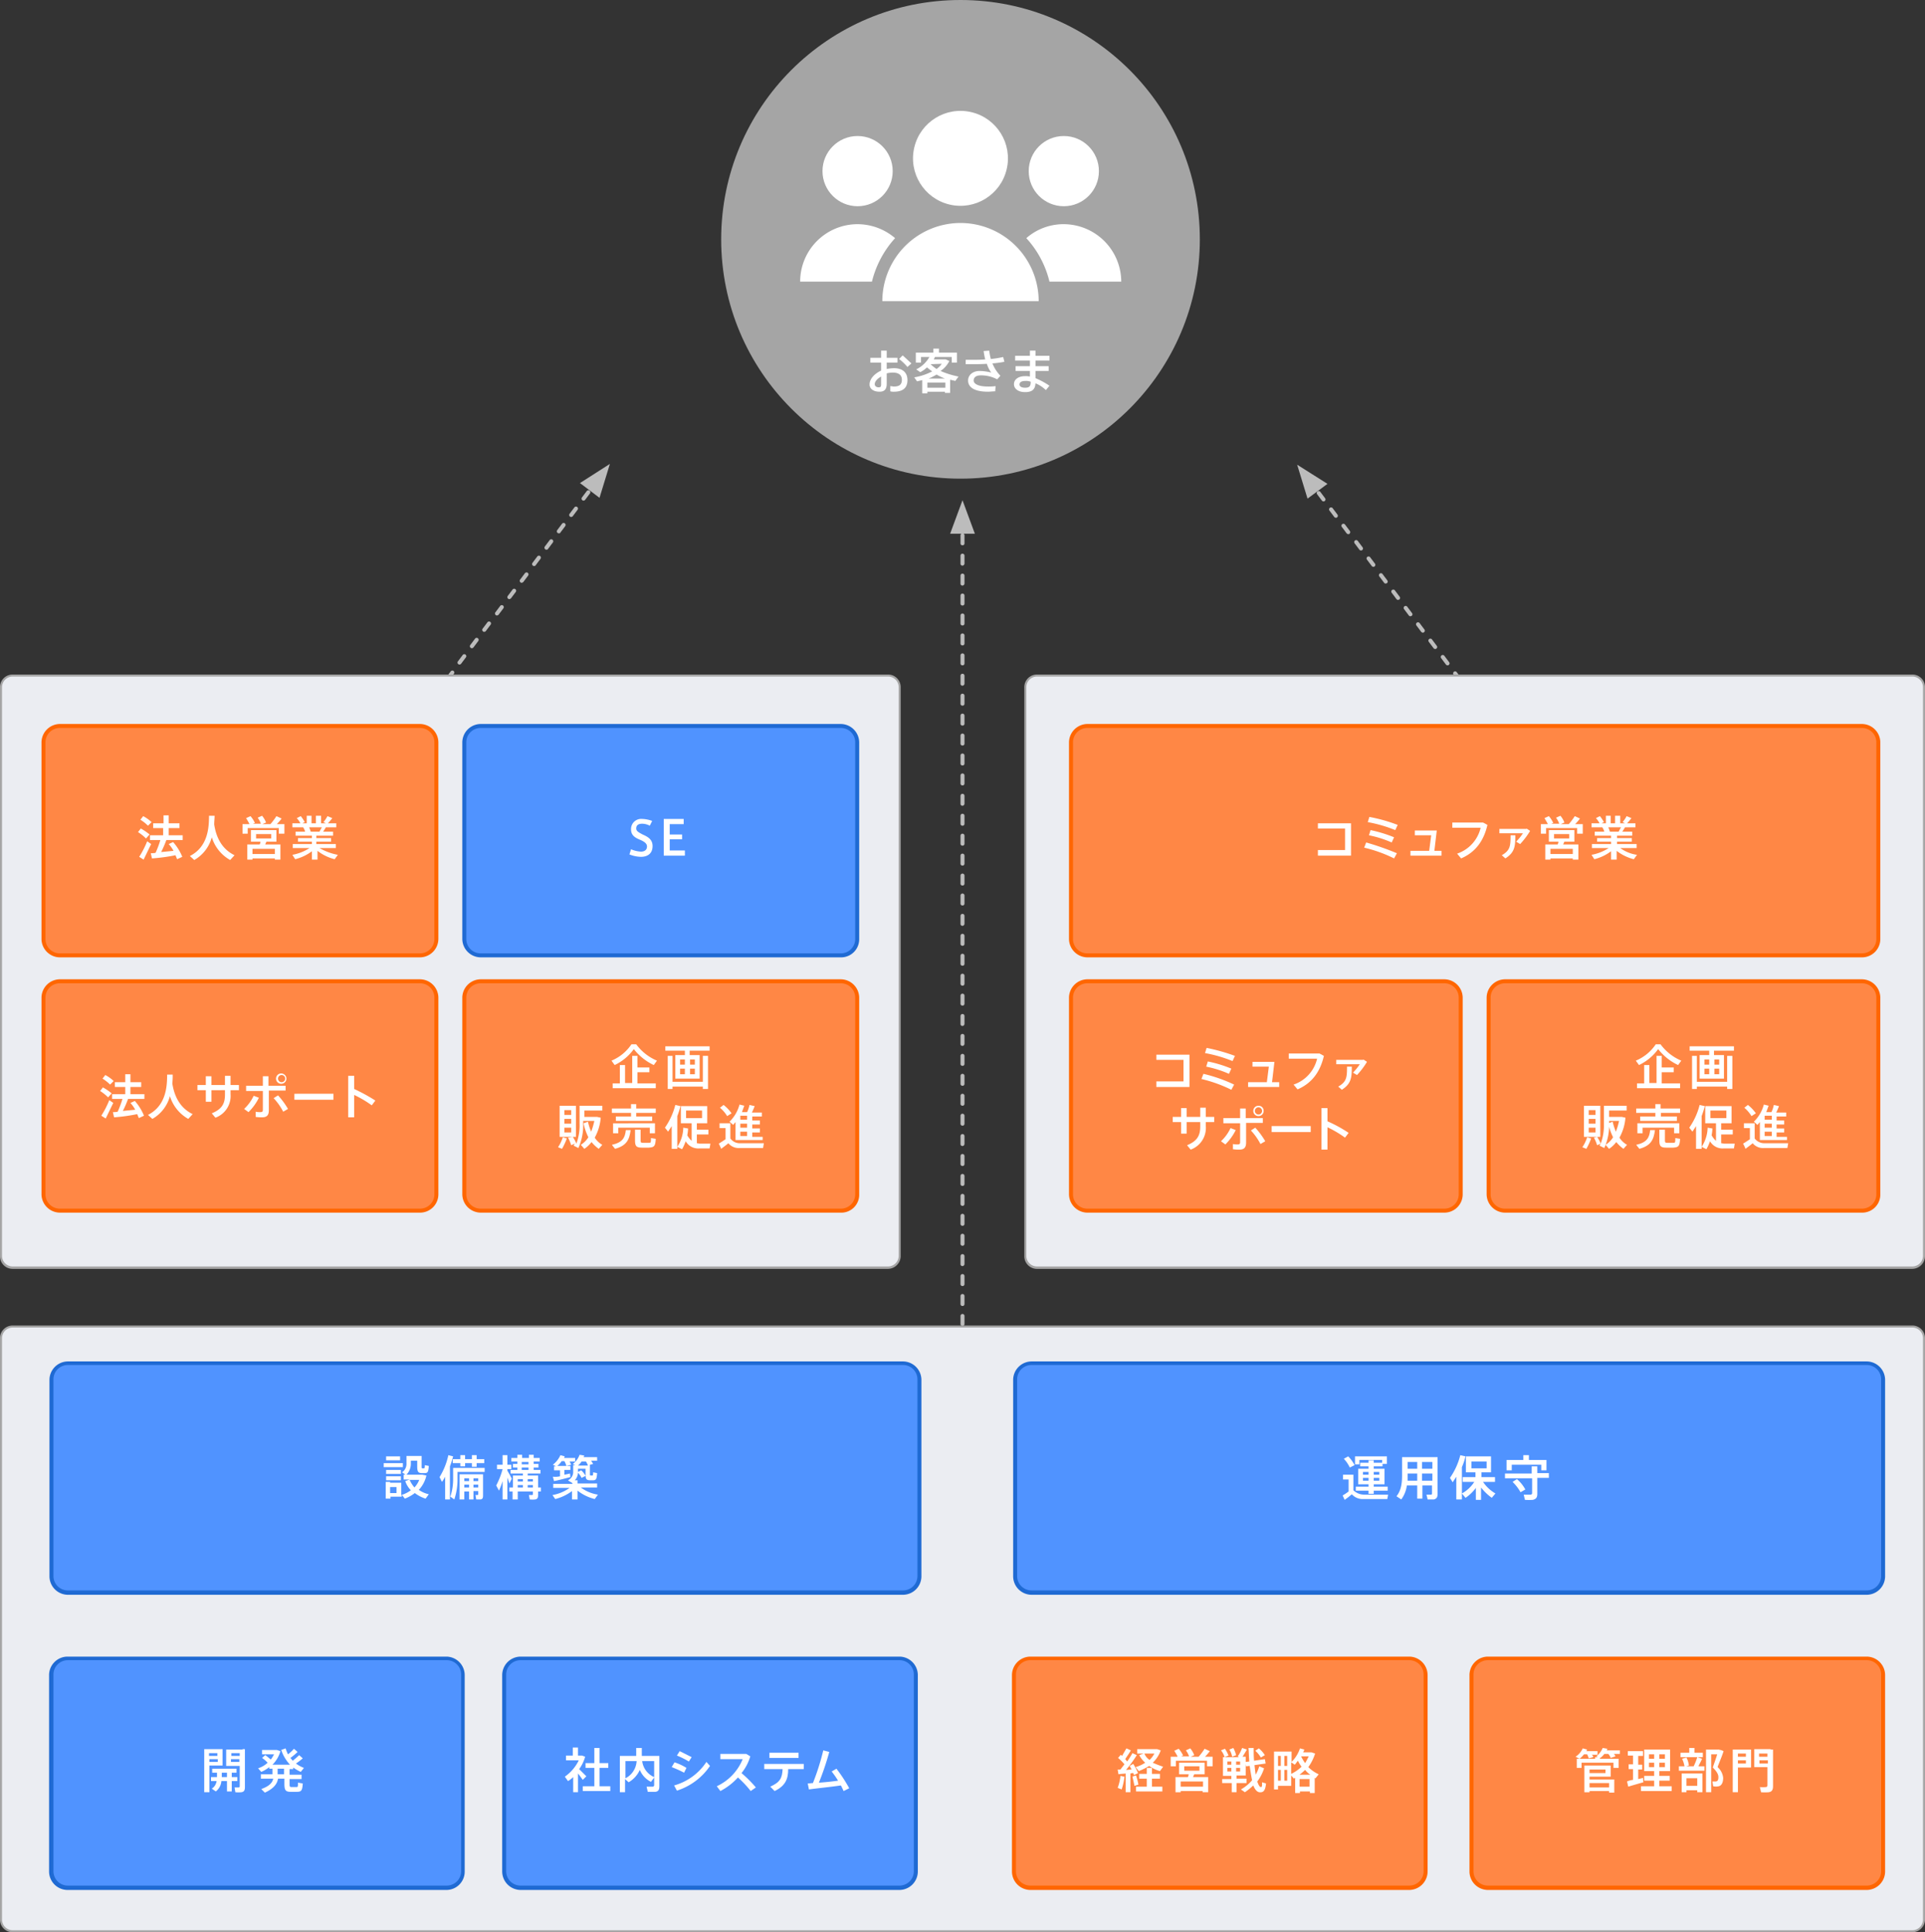
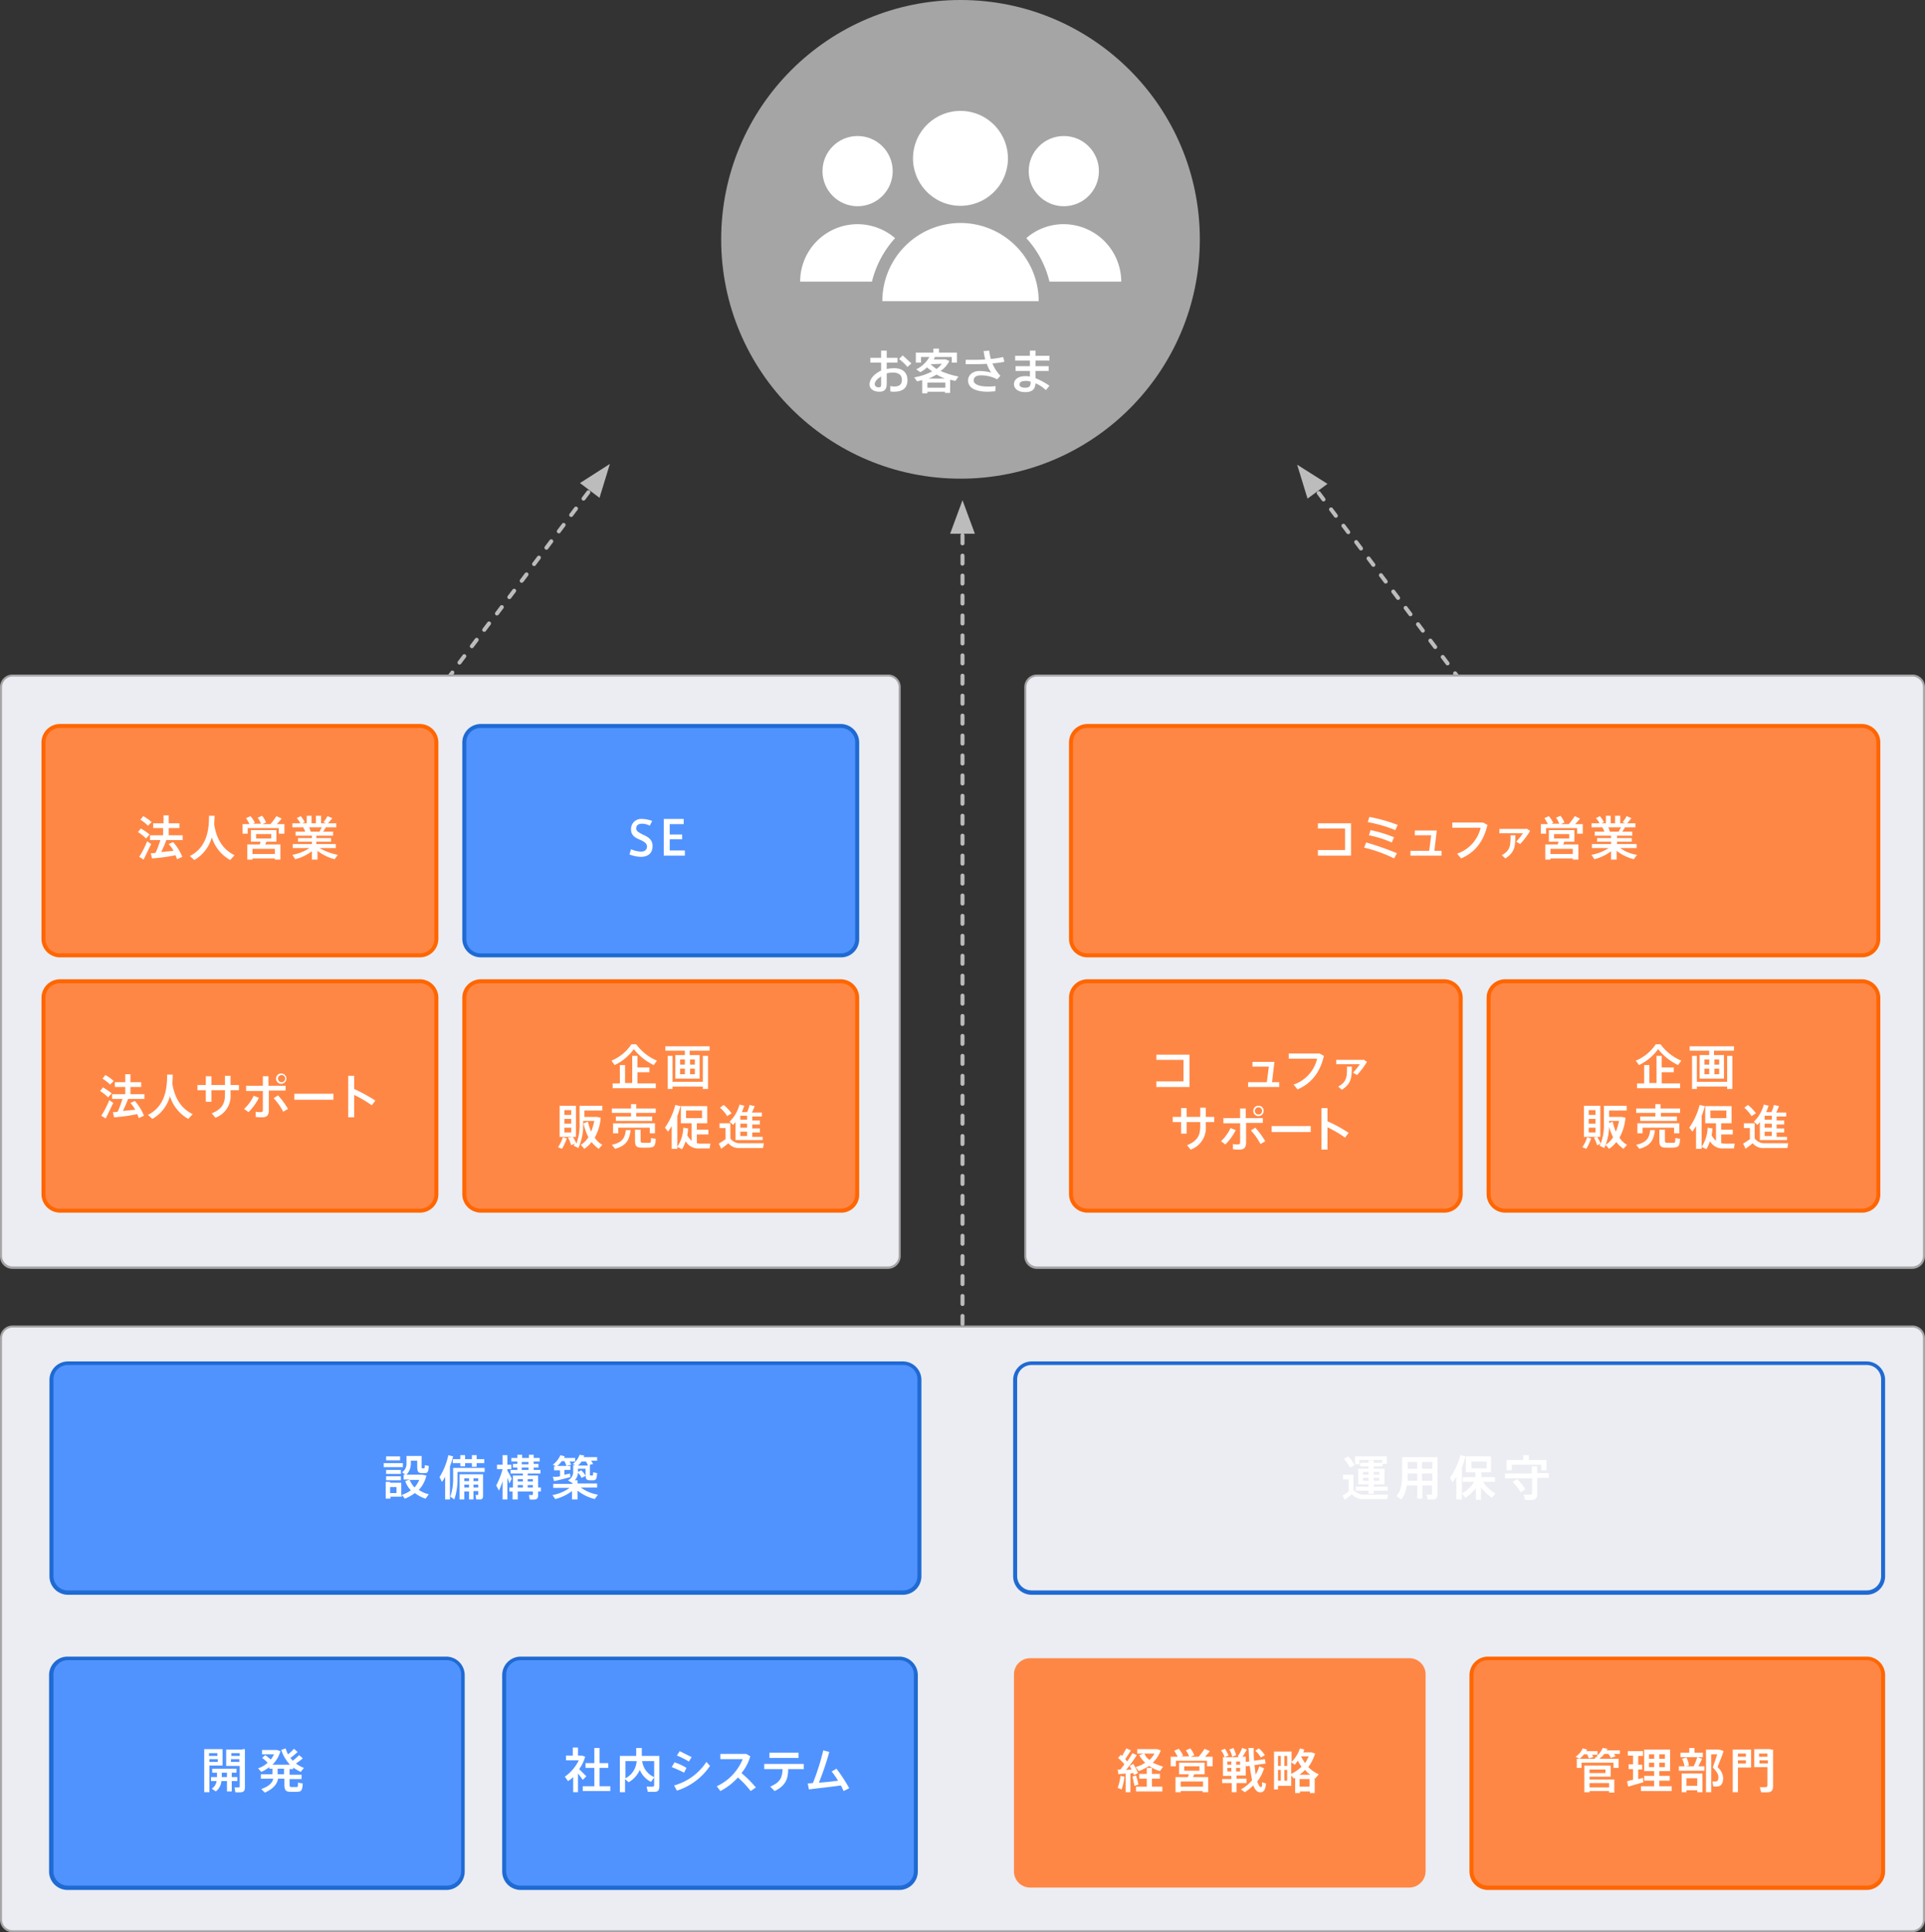
<svg xmlns="http://www.w3.org/2000/svg" viewBox="0 0 482.6 484.4">
  <rect x="0" y="0" width="482.6" height="484.4" fill="#333333" stroke="none" />
  <defs>
    <style>.cls-1{fill:#a5a5a5;}.cls-2{fill:#fff;}.cls-3{fill:#bcbcbc;}.cls-4{fill:#ebedf2;}.cls-5{fill:#ff8745;}.cls-6{fill:#f60;}.cls-7{fill:#5093ff;}.cls-8{fill:#1f6ad3;}</style>
  </defs>
  <title>アセット 1</title>
  <g id="レイヤー_2" data-name="レイヤー 2">
    <g id="レイヤー_1-2" data-name="レイヤー 1">
      <circle class="cls-1" cx="240.8" cy="60" r="60" />
      <path class="cls-2" d="M220.9,89.7V87.9h1.4v1.8H225v1.2h-2.7v1.6a11,11,0,0,1,1.8-.2c2.2,0,3.4,1.1,3.4,3s-1.1,2.9-3.4,2.9a2.77,2.77,0,0,1-.9-.1V96.8c.3,0,.6.1.9.1,1.5,0,2-.6,2-1.7s-.7-1.8-2.3-1.8a6.8,6.8,0,0,0-1.5.2v2.6c0,1.3-.5,2-1.8,2-1.6,0-2.5-.8-2.5-1.8,0-1.4,1.2-2.7,2.9-3.5v-2h-2.7V89.7Zm-1.6,6.6c0,.4.3.8,1,.8.5,0,.6-.2.6-.8V94.4C220,94.9,219.3,95.6,219.3,96.3Zm9.2-5.2-1,.9a13.36,13.36,0,0,0-2.1-2l.9-.9C227,89.7,227.9,90.6,228.5,91.1Z" />
      <path class="cls-2" d="M232.5,98.3v.3h-1.3V95.3l-1.3.3-.7-1a14.89,14.89,0,0,0,4.5-1.5,14.7,14.7,0,0,1-1.3-1,6.57,6.57,0,0,1-1.7,1.2l-1-.7a7.67,7.67,0,0,0,3.3-3.1h-2.1v1.4h-1.3V88.4H234v-1h1.4v1h4.5v2.5h-1.3V89.5h-4.2l-.3.6h3l.9.4a6.55,6.55,0,0,1-2.2,2.5,21.46,21.46,0,0,0,4.5,1.4l-.8,1.1c-.4-.1-.8-.2-1.3-.3v3.3h-1.3v-.3h-4.4Zm4.5-1.1V95.9h-4.5v1.3Zm-.1-2.3a13.55,13.55,0,0,1-2.1-1,12.44,12.44,0,0,1-2,1Zm-3.6-3.6a9.83,9.83,0,0,0,1.5,1.2,5.35,5.35,0,0,0,1.3-1.3l-2.8.1Z" />
      <path class="cls-2" d="M242.1,90.2h1.8c1,0,2,0,3.1-.1a15.52,15.52,0,0,1-.4-2.1l1.4-.1a15.52,15.52,0,0,0,.4,2.1,25.15,25.15,0,0,0,3.1-.5l.3,1.2a24.29,24.29,0,0,1-3,.4,9.75,9.75,0,0,0,2,3.1l-.8.9a8.57,8.57,0,0,0-4.1-1c-1.2,0-1.8.5-1.8,1.3s1.1,1.5,3.6,1.5a13.43,13.43,0,0,0,1.9-.1l-.1,1.3c-.6,0-1.3.1-1.8.1-3.4,0-5-1.1-5-2.8,0-1.4,1.2-2.4,2.9-2.4a12.69,12.69,0,0,1,2.9.4,7.5,7.5,0,0,1-1.1-2.2c-1.3.1-2.6.1-3.8.1h-1.5V90.2Z" />
      <path class="cls-2" d="M258.2,91.8V90.4h-3.7V89.2h3.7V87.9h1.4v1.3h3.5v1.2h-3.5v1.4h3.3V93h-3.3v1.8a19.54,19.54,0,0,1,3.5,1.9l-.9,1.1a7.82,7.82,0,0,0-2.6-1.7c-.1,1.5-.8,2.2-2.6,2.2s-2.8-.9-2.8-2,1-2,2.8-2a4.87,4.87,0,0,1,1.2.1V93h-3.6V91.8Zm-1.1,3.7q-1.5,0-1.5.9c0,.5.5.8,1.4.8,1.1,0,1.4-.4,1.4-1.5h0A3.18,3.18,0,0,0,257.1,95.5Z" />
      <polygon class="cls-3" points="244.4 133.8 241.3 125.4 238.2 133.8 244.4 133.8" />
      <path class="cls-3" d="M241.3,131.7a.47.47,0,0,1-.5-.5v-1a.5.5,0,0,1,1,0v1A.47.47,0,0,1,241.3,131.7Z" />
      <path class="cls-3" d="M241.3,337.4a.47.47,0,0,1-.5-.5v-2a.5.5,0,0,1,1,0v2A.47.47,0,0,1,241.3,337.4Zm0-5a.47.47,0,0,1-.5-.5v-2a.5.5,0,0,1,1,0v2A.47.47,0,0,1,241.3,332.4Zm0-5a.47.47,0,0,1-.5-.5v-2a.5.5,0,0,1,1,0v2A.47.47,0,0,1,241.3,327.4Zm0-5a.47.47,0,0,1-.5-.5v-2a.5.5,0,0,1,1,0v2A.47.47,0,0,1,241.3,322.4Zm0-5a.47.47,0,0,1-.5-.5v-2a.5.5,0,0,1,1,0v2A.54.54,0,0,1,241.3,317.4Zm0-5.1a.47.47,0,0,1-.5-.5v-2a.5.5,0,0,1,1,0v2A.47.47,0,0,1,241.3,312.3Zm0-5a.47.47,0,0,1-.5-.5v-2a.5.5,0,0,1,1,0v2A.47.47,0,0,1,241.3,307.3Zm0-5a.47.47,0,0,1-.5-.5v-2a.5.5,0,0,1,1,0v2A.47.47,0,0,1,241.3,302.3Zm0-5a.47.47,0,0,1-.5-.5v-2a.5.5,0,0,1,1,0v2A.47.47,0,0,1,241.3,297.3Zm0-5a.47.47,0,0,1-.5-.5v-2a.5.5,0,0,1,1,0v2A.47.47,0,0,1,241.3,292.3Zm0-5a.47.47,0,0,1-.5-.5v-2a.5.5,0,0,1,1,0v2A.54.54,0,0,1,241.3,287.3Zm0-5.1a.47.47,0,0,1-.5-.5v-2a.5.5,0,0,1,1,0v2A.47.47,0,0,1,241.3,282.2Zm0-5a.47.47,0,0,1-.5-.5v-2a.5.5,0,0,1,1,0v2A.47.47,0,0,1,241.3,277.2Zm0-5a.47.47,0,0,1-.5-.5v-2a.5.5,0,0,1,1,0v2A.47.47,0,0,1,241.3,272.2Zm0-5a.47.47,0,0,1-.5-.5v-2a.5.5,0,0,1,1,0v2A.47.47,0,0,1,241.3,267.2Zm0-5a.47.47,0,0,1-.5-.5v-2a.5.5,0,0,1,1,0v2A.54.54,0,0,1,241.3,262.2Zm0-5a.47.47,0,0,1-.5-.5v-2a.5.5,0,0,1,1,0v2A.54.54,0,0,1,241.3,257.2Zm0-5.1a.47.47,0,0,1-.5-.5v-2a.5.5,0,1,1,1,0v2A.47.47,0,0,1,241.3,252.1Zm0-5a.47.47,0,0,1-.5-.5v-2a.5.5,0,1,1,1,0v2A.47.47,0,0,1,241.3,247.1Zm0-5a.47.47,0,0,1-.5-.5v-2a.5.5,0,1,1,1,0v2A.47.47,0,0,1,241.3,242.1Zm0-5a.47.47,0,0,1-.5-.5v-2a.5.5,0,1,1,1,0v2A.47.47,0,0,1,241.3,237.1Zm0-5a.47.47,0,0,1-.5-.5v-2a.5.5,0,1,1,1,0v2A.54.54,0,0,1,241.3,232.1Zm0-5.1a.47.47,0,0,1-.5-.5v-2a.5.5,0,0,1,1,0v2A.47.47,0,0,1,241.3,227Zm0-5a.47.47,0,0,1-.5-.5v-2a.5.5,0,0,1,1,0v2A.47.47,0,0,1,241.3,222Zm0-5a.47.47,0,0,1-.5-.5v-2a.5.5,0,0,1,1,0v2A.47.47,0,0,1,241.3,217Zm0-5a.47.47,0,0,1-.5-.5v-2a.5.5,0,0,1,1,0v2A.47.47,0,0,1,241.3,212Zm0-5a.47.47,0,0,1-.5-.5v-2a.5.5,0,0,1,1,0v2A.47.47,0,0,1,241.3,207Zm0-5a.47.47,0,0,1-.5-.5v-2a.5.5,0,0,1,1,0v2A.54.54,0,0,1,241.3,202Zm0-5.1a.47.47,0,0,1-.5-.5v-2a.5.5,0,0,1,1,0v2A.47.47,0,0,1,241.3,196.9Zm0-5a.47.47,0,0,1-.5-.5v-2a.5.5,0,0,1,1,0v2A.47.47,0,0,1,241.3,191.9Zm0-5a.47.47,0,0,1-.5-.5v-2a.5.5,0,0,1,1,0v2A.47.47,0,0,1,241.3,186.9Zm0-5a.47.47,0,0,1-.5-.5v-2a.5.5,0,0,1,1,0v2A.47.47,0,0,1,241.3,181.9Zm0-5a.47.47,0,0,1-.5-.5v-2a.5.5,0,0,1,1,0v2A.47.47,0,0,1,241.3,176.9Zm0-5a.47.47,0,0,1-.5-.5v-2a.5.5,0,0,1,1,0v2A.54.54,0,0,1,241.3,171.9Zm0-5.1a.47.47,0,0,1-.5-.5v-2a.5.5,0,0,1,1,0v2A.47.47,0,0,1,241.3,166.8Zm0-5a.47.47,0,0,1-.5-.5v-2a.5.5,0,0,1,1,0v2A.47.47,0,0,1,241.3,161.8Zm0-5a.47.47,0,0,1-.5-.5v-2a.5.5,0,0,1,1,0v2A.47.47,0,0,1,241.3,156.8Zm0-5a.47.47,0,0,1-.5-.5v-2a.5.5,0,0,1,1,0v2A.47.47,0,0,1,241.3,151.8Zm0-5a.47.47,0,0,1-.5-.5v-2a.5.5,0,0,1,1,0v2A.54.54,0,0,1,241.3,146.8Zm0-5a.47.47,0,0,1-.5-.5v-2a.5.5,0,0,1,1,0v2A.54.54,0,0,1,241.3,141.8Zm0-5.1a.47.47,0,0,1-.5-.5v-2a.5.5,0,0,1,1,0v2A.47.47,0,0,1,241.3,136.7Z" />
      <path class="cls-3" d="M241.3,341.4a.47.47,0,0,1-.5-.5v-1a.5.5,0,0,1,1,0v1A.47.47,0,0,1,241.3,341.4Z" />
      <polygon class="cls-3" points="150.3 124.8 152.9 116.3 145.4 121.1 150.3 124.8" />
      <path class="cls-3" d="M149.4,121.4a.37.37,0,0,1-.3-.1.49.49,0,0,1-.1-.7l.6-.8a.5.5,0,1,1,.8.6l-.6.8A.52.52,0,0,1,149.4,121.4Z" />
      <path class="cls-3" d="M115.2,166.6a.37.37,0,0,1-.3-.1.49.49,0,0,1-.1-.7l1.2-1.6a.5.5,0,1,1,.8.6l-1.2,1.6A.52.52,0,0,1,115.2,166.6Zm3.1-4.1a.37.37,0,0,1-.3-.1.49.49,0,0,1-.1-.7l1.2-1.6a.5.5,0,1,1,.8.6l-1.2,1.6A.52.52,0,0,1,118.3,162.5Zm3.1-4.1a.37.37,0,0,1-.3-.1.49.49,0,0,1-.1-.7l1.2-1.6a.5.5,0,0,1,.8.6l-1.2,1.6A.52.52,0,0,1,121.4,158.4Zm3.2-4.1a.37.37,0,0,1-.3-.1.49.49,0,0,1-.1-.7l1.2-1.6a.5.5,0,1,1,.8.6l-1.2,1.6A.76.76,0,0,1,124.6,154.3Zm3.1-4.1a.37.37,0,0,1-.3-.1.49.49,0,0,1-.1-.7l1.2-1.6a.5.5,0,0,1,.8.6l-1.2,1.6A.76.76,0,0,1,127.7,150.2Zm3.1-4.1a.37.37,0,0,1-.3-.1.49.49,0,0,1-.1-.7l1.2-1.6a.5.5,0,1,1,.8.6l-1.2,1.6A.76.76,0,0,1,130.8,146.1Zm3.1-4.2a.37.37,0,0,1-.3-.1.49.49,0,0,1-.1-.7l1.2-1.6a.5.5,0,1,1,.8.6l-1.2,1.6A.4.4,0,0,1,133.9,141.9Zm3.1-4.1a.37.37,0,0,1-.3-.1.49.49,0,0,1-.1-.7l1.2-1.6a.5.5,0,0,1,.8.6l-1.2,1.6A.4.4,0,0,1,137,137.8Zm3.1-4.1a.37.37,0,0,1-.3-.1.49.49,0,0,1-.1-.7l1.2-1.6a.5.5,0,1,1,.8.6l-1.2,1.6C140.4,133.7,140.3,133.7,140.1,133.7Zm3.1-4.1a.37.37,0,0,1-.3-.1.49.49,0,0,1-.1-.7l1.2-1.6a.5.5,0,0,1,.8.6l-1.2,1.6A.52.52,0,0,1,143.2,129.6Zm3.1-4.1a.37.37,0,0,1-.3-.1.49.49,0,0,1-.1-.7l1.2-1.6a.5.5,0,1,1,.8.6l-1.2,1.6A.52.52,0,0,1,146.3,125.5Z" />
      <path class="cls-3" d="M112.8,169.9a.37.37,0,0,1-.3-.1.49.49,0,0,1-.1-.7l.6-.8a.5.5,0,1,1,.8.6l-.6.8A.76.76,0,0,1,112.8,169.9Z" />
      <polygon class="cls-3" points="327.8 125 325.2 116.5 332.8 121.3 327.8 125" />
      <path class="cls-3" d="M328.7,121.6a.52.52,0,0,1-.4-.2l-.6-.8a.5.5,0,1,1,.8-.6l.6.8a.49.49,0,0,1-.1.7A.37.37,0,0,1,328.7,121.6Z" />
      <path class="cls-3" d="M362.9,166.8a.52.52,0,0,1-.4-.2l-1.2-1.6a.5.5,0,1,1,.8-.6l1.2,1.6a.49.49,0,0,1-.1.7A.37.37,0,0,1,362.9,166.8Zm-3.1-4.1a.52.52,0,0,1-.4-.2l-1.2-1.6a.5.5,0,0,1,.8-.6l1.2,1.6a.49.49,0,0,1-.1.7A.37.37,0,0,1,359.8,162.7Zm-3.1-4.1a.52.52,0,0,1-.4-.2l-1.2-1.6a.5.5,0,1,1,.8-.6l1.2,1.6a.49.49,0,0,1-.1.7A.37.37,0,0,1,356.7,158.6Zm-3.1-4.1a.52.52,0,0,1-.4-.2l-1.2-1.6a.5.5,0,1,1,.8-.6l1.2,1.6a.49.49,0,0,1-.1.7C353.8,154.4,353.7,154.5,353.6,154.5Zm-3.1-4.1a.52.52,0,0,1-.4-.2l-1.2-1.6a.5.5,0,1,1,.8-.6l1.2,1.6a.49.49,0,0,1-.1.7C350.7,150.3,350.6,150.4,350.5,150.4Zm-3.1-4.1a.52.52,0,0,1-.4-.2l-1.2-1.6a.5.5,0,1,1,.8-.6l1.2,1.6a.49.49,0,0,1-.1.7C347.6,146.2,347.5,146.3,347.4,146.3Zm-3.1-4.2a.52.52,0,0,1-.4-.2l-1.2-1.6a.5.5,0,1,1,.8-.6l1.2,1.6a.49.49,0,0,1-.1.7A.37.37,0,0,1,344.3,142.1Zm-3.1-4.1a.52.52,0,0,1-.4-.2l-1.2-1.6a.5.5,0,1,1,.8-.6l1.2,1.6a.49.49,0,0,1-.1.7A.37.37,0,0,1,341.2,138Zm-3.2-4.1a.52.52,0,0,1-.4-.2l-1.2-1.6a.5.5,0,1,1,.8-.6l1.2,1.6a.49.49,0,0,1-.1.7C338.3,133.9,338.2,133.9,338,133.9Zm-3.1-4.1a.52.52,0,0,1-.4-.2l-1.2-1.6a.5.5,0,1,1,.8-.6l1.2,1.6a.49.49,0,0,1-.1.7A.37.37,0,0,1,334.9,129.8Zm-3.1-4.1a.52.52,0,0,1-.4-.2l-1.2-1.6a.5.5,0,1,1,.8-.6l1.2,1.6a.49.49,0,0,1-.1.7A.37.37,0,0,1,331.8,125.7Z" />
      <path class="cls-3" d="M365.4,170.1a.52.52,0,0,1-.4-.2l-.6-.8a.5.5,0,1,1,.8-.6l.6.8a.49.49,0,0,1-.1.7A.37.37,0,0,1,365.4,170.1Z" />
      <path class="cls-4" d="M222.6,317.8H3.2a3,3,0,0,1-3-3V172.3a3,3,0,0,1,3-3H222.6a3,3,0,0,1,3,3V314.8A3,3,0,0,1,222.6,317.8Z" />
      <path class="cls-1" d="M222.6,318.1H3.2A3.16,3.16,0,0,1,0,314.9V172.3a3.16,3.16,0,0,1,3.2-3.2H222.6a3.16,3.16,0,0,1,3.2,3.2V314.8A3.24,3.24,0,0,1,222.6,318.1ZM3.2,169.6a2.69,2.69,0,0,0-2.7,2.7V314.8a2.69,2.69,0,0,0,2.7,2.7H222.6a2.69,2.69,0,0,0,2.7-2.7V172.3a2.69,2.69,0,0,0-2.7-2.7Z" />
      <path class="cls-5" d="M105.3,239.5H15a4.06,4.06,0,0,1-4.1-4.1V186.1A4.06,4.06,0,0,1,15,182h90.3a4.06,4.06,0,0,1,4.1,4.1v49.3A4.12,4.12,0,0,1,105.3,239.5Z" />
      <path class="cls-6" d="M105.3,240H15a4.65,4.65,0,0,1-4.6-4.6V186.1a4.65,4.65,0,0,1,4.6-4.6h90.3a4.65,4.65,0,0,1,4.6,4.6v49.3A4.65,4.65,0,0,1,105.3,240ZM15,182.5a3.59,3.59,0,0,0-3.6,3.6v49.3A3.59,3.59,0,0,0,15,239h90.3a3.59,3.59,0,0,0,3.6-3.6V186.1a3.59,3.59,0,0,0-3.6-3.6Z" />
      <path class="cls-7" d="M210.8,239.5H120.5a4.06,4.06,0,0,1-4.1-4.1V186.1a4.06,4.06,0,0,1,4.1-4.1h90.3a4.06,4.06,0,0,1,4.1,4.1v49.3A4.05,4.05,0,0,1,210.8,239.5Z" />
      <path class="cls-8" d="M210.8,240H120.5a4.65,4.65,0,0,1-4.6-4.6V186.1a4.65,4.65,0,0,1,4.6-4.6h90.3a4.65,4.65,0,0,1,4.6,4.6v49.3A4.53,4.53,0,0,1,210.8,240Zm-90.3-57.5a3.59,3.59,0,0,0-3.6,3.6v49.3a3.59,3.59,0,0,0,3.6,3.6h90.3a3.59,3.59,0,0,0,3.6-3.6V186.1a3.59,3.59,0,0,0-3.6-3.6Z" />
      <path class="cls-5" d="M105.3,303.5H15a4.06,4.06,0,0,1-4.1-4.1V250.1A4.06,4.06,0,0,1,15,246h90.3a4.06,4.06,0,0,1,4.1,4.1v49.3A4.06,4.06,0,0,1,105.3,303.5Z" />
      <path class="cls-6" d="M105.3,304H15a4.65,4.65,0,0,1-4.6-4.6V250.1a4.65,4.65,0,0,1,4.6-4.6h90.3a4.65,4.65,0,0,1,4.6,4.6v49.3A4.59,4.59,0,0,1,105.3,304ZM15,246.5a3.59,3.59,0,0,0-3.6,3.6v49.3A3.59,3.59,0,0,0,15,303h90.3a3.59,3.59,0,0,0,3.6-3.6V250.1a3.59,3.59,0,0,0-3.6-3.6Z" />
      <path class="cls-5" d="M210.8,303.5H120.5a4.06,4.06,0,0,1-4.1-4.1V250.1a4.06,4.06,0,0,1,4.1-4.1h90.3a4.06,4.06,0,0,1,4.1,4.1v49.3A4,4,0,0,1,210.8,303.5Z" />
      <path class="cls-6" d="M210.8,304H120.5a4.65,4.65,0,0,1-4.6-4.6V250.1a4.65,4.65,0,0,1,4.6-4.6h90.3a4.65,4.65,0,0,1,4.6,4.6v49.3A4.47,4.47,0,0,1,210.8,304Zm-90.3-57.5a3.59,3.59,0,0,0-3.6,3.6v49.3a3.59,3.59,0,0,0,3.6,3.6h90.3a3.59,3.59,0,0,0,3.6-3.6V250.1a3.59,3.59,0,0,0-3.6-3.6Z" />
      <path class="cls-2" d="M36.6,210.2a11.65,11.65,0,0,0-2-1.6l.7-.9a14,14,0,0,1,2.2,1.5Zm-.6,5.3-1.1-.7a23.57,23.57,0,0,0,2-3.9l1,.7C37.3,212.8,36.5,214.5,36,215.5Zm1.1-8.5a10.49,10.49,0,0,0-1.9-1.5l.7-.9a9.51,9.51,0,0,1,2.1,1.5Zm1,8.2-.3-1.3a5.74,5.74,0,0,0,1.2-.1,25.58,25.58,0,0,0,1.2-3.2H37.6v-1.2h3.3v-1.8H38.4v-1.2H41v-2h1.3v2H45v1.2H42.3v1.8h3.5v1.2H41.7a24.78,24.78,0,0,1-1.3,3l3.1-.3a8.85,8.85,0,0,0-1.2-1.7l1.1-.5a12.92,12.92,0,0,1,2.3,3.7l-1.3.6c-.1-.3-.3-.7-.4-1A46,46,0,0,1,38.1,215.2Z" />
      <path class="cls-2" d="M53.7,206.7c.6,3.9,2.4,6.4,5.1,7.7l-1.1,1.2a9.87,9.87,0,0,1-4.6-5.7,9.37,9.37,0,0,1-4.4,5.7l-1.1-1c4.5-2.3,4.8-7,4.8-10.1h1.4C53.8,205.2,53.7,205.9,53.7,206.7Z" />
      <path class="cls-2" d="M62.5,206.5c-.2-.4-.5-.9-.8-1.4l1.1-.5a6.9,6.9,0,0,1,1.1,1.7l-.5.2h2a5.48,5.48,0,0,0-.8-1.5l1.1-.5a6.23,6.23,0,0,1,1,1.7l-.9.4h2a17.2,17.2,0,0,0,1.5-2l1.3.6a13,13,0,0,1-1.2,1.4h1.9V209H69.9v-1.4H62.1V209H60.8v-2.4h1.7Zm.8,8.7v.3H62v-3.8h3.1a1.85,1.85,0,0,0,.2-.7H62.9v-2.9h6.4V211H66.8a4.88,4.88,0,0,0-.3.7h3.8v3.8H68.9v-.3Zm5.6-1.1v-1.3H63.3v1.3Zm-4.7-3.9H68v-1.1H64.2Z" />
      <path class="cls-2" d="M84.7,214.3l-.8,1.1a11.51,11.51,0,0,1-4.3-2.1v2.2H78.2v-2.1a11.68,11.68,0,0,1-4.2,2l-.7-1.1a11.75,11.75,0,0,0,4.3-1.7H73.4v-1h4.8V211H74.7v-.9h3.5v-.6H74.1v-1h2.4a3.7,3.7,0,0,0-.5-1.1H73.3v-1h2a5.08,5.08,0,0,0-.9-1.3l1-.5a9.72,9.72,0,0,1,1,1.5l-.6.3h1.1v-1.9h1.2v1.9h1.1v-1.9h1.3v1.9h1.2l-.6-.3a9.72,9.72,0,0,0,1-1.5l1.2.5a12.67,12.67,0,0,1-1.1,1.3h2.1v1H81.7c-.2.3-.4.7-.7,1.1h2.5v1H79.3v.6H83v.9H79.3v.6h4.9v1H80.1A14.34,14.34,0,0,0,84.7,214.3Zm-4.6-5.8a10.91,10.91,0,0,1,.6-1.1H77.5a7.6,7.6,0,0,1,.4,1.1Z" />
      <path class="cls-2" d="M162.9,207a4.14,4.14,0,0,0-1.9-.5c-.7,0-1.5.2-1.5,1.2,0,.7.7,1,1.6,1.5,1.4.6,2.5,1.3,2.5,2.9,0,2-1.4,2.7-2.9,2.7a8.28,8.28,0,0,1-2.9-.6l.4-1.3a7.05,7.05,0,0,0,2.5.6c.7,0,1.5-.3,1.5-1.3,0-.7-.6-1.2-1.8-1.7s-2.2-1.1-2.2-2.6a2.55,2.55,0,0,1,2.8-2.6,7.86,7.86,0,0,1,2.5.5Z" />
      <path class="cls-2" d="M167.9,209.2H171v1.2h-3.1v2.8h3.8v1.3h-5.3v-9.2h5v1.3h-3.5Z" />
      <path class="cls-2" d="M27.1,275.1a11.65,11.65,0,0,0-2-1.6l.7-.9a14,14,0,0,1,2.2,1.5Zm-.6,5.3-1.1-.7a23.57,23.57,0,0,0,2-3.9l1,.7C27.8,277.7,27,279.4,26.5,280.4Zm1.1-8.5a10.49,10.49,0,0,0-1.9-1.5l.7-.9a9.51,9.51,0,0,1,2.1,1.5Zm1,8.2-.3-1.3a5.74,5.74,0,0,0,1.2-.1,25.58,25.58,0,0,0,1.2-3.2H28.1v-1.2h3.3v-1.8H28.8v-1.2h2.6v-2h1.3v2h2.7v1.2H32.7v1.8h3.5v1.2H32.1a24.78,24.78,0,0,1-1.3,3l3.1-.3a8.85,8.85,0,0,0-1.2-1.7l1.1-.5a12.92,12.92,0,0,1,2.3,3.7l-1.3.6c-.1-.3-.3-.7-.4-1A42.35,42.35,0,0,1,28.6,280.1Z" />
      <path class="cls-2" d="M43.2,271.6c.6,3.9,2.4,6.4,5.1,7.7l-1.1,1.2a9.87,9.87,0,0,1-4.6-5.7,9.37,9.37,0,0,1-4.4,5.7l-1.1-1c4.5-2.3,4.8-7,4.8-10.1h1.4A17,17,0,0,1,43.2,271.6Z" />
      <path class="cls-2" d="M51.6,272v-2.2H53V272h3.4v-2.3h1.4V272h2.1v1.3H57.8v1a5.78,5.78,0,0,1-3.8,5.9l-.9-1.1c2.7-1.1,3.3-2.6,3.3-4.7v-1.1H53v2.9H51.6v-2.9H49.5V272Z" />
      <path class="cls-2" d="M64.9,275.2a13.24,13.24,0,0,1-2.6,3.6l-1.1-.8a10.72,10.72,0,0,0,2.4-3.3Zm6.8-1.8H67.4v4.9c0,1.3-.5,1.8-1.7,1.8a9.74,9.74,0,0,1-1.6-.1v-1.3a5.28,5.28,0,0,0,1.2.1c.5,0,.6-.2.6-.6v-4.7H61.7v-1.3h4.2v-2.4h1.4v2.4h4.3v1.2Zm-2,1.2a19.78,19.78,0,0,1,2.5,3.4l-1.2.7a15.08,15.08,0,0,0-2.4-3.4Zm2.1-4.2a1.3,1.3,0,1,1-1.3-1.3,1.32,1.32,0,0,1,1.3,1.3Zm-2.1,0a.9.9,0,1,0,.9-.9.9.9,0,0,0-.9.9Z" />
      <path class="cls-2" d="M83.6,274.2v1.5H73.8v-1.5Z" />
      <path class="cls-2" d="M94.1,275.9l-.9,1.2a26.85,26.85,0,0,0-4.4-2.6v5.6H87.3V269.7h1.5V273A44.87,44.87,0,0,1,94.1,275.9Z" />
      <path class="cls-2" d="M154.1,267l-.8-1.1a11.13,11.13,0,0,0,5-4.1h1.2a12.48,12.48,0,0,0,5.2,4.1l-.8,1.1a13.78,13.78,0,0,1-5-4A12.53,12.53,0,0,1,154.1,267Zm1.3,4.5V267h1.3v4.5h1.8v-6.8h1.3v2.9h3v1.2h-3v2.8h4.6v1.2H153.6v-1.2h1.8Z" />
      <path class="cls-2" d="M171.7,264.5v-1.1h-4.9v-1.1h11.1v1.1h-5v1.1h2.5v5.9h-6.1v-5.9Zm4.5,6.7v-6.5h1.3V273h-1.3v-.6h-7.6v.6h-1.2v-8.3h1.2v6.5Zm-5.7-4.3h1.2v-1.3h-1.2Zm0,2.4h1.2v-1.4h-1.2Zm3.7-2.4v-1.3H173v1.3Zm0,2.4v-1.4H173v1.4Z" />
      <path class="cls-2" d="M142.1,285.4a15.67,15.67,0,0,1-1.2,2.6l-1-.4a9.65,9.65,0,0,0,1.2-2.5Zm1.5-.4h-3.3v-7.8h4.1V285h-.8a9.47,9.47,0,0,1,.9,1.7,12.94,12.94,0,0,0,.8-4.9v-4.6H151v1.2h-4.5V280h3.2l.9.2a12.26,12.26,0,0,1-1.5,5A5.41,5.41,0,0,0,151,287l-.9,1a9.37,9.37,0,0,1-1.8-1.7,7.28,7.28,0,0,1-1.8,1.7c-.3-.3-.5-.6-.9-1a5.75,5.75,0,0,0,1.9-1.9,14.31,14.31,0,0,1-1.2-3.5l1.1-.4a14.7,14.7,0,0,0,.8,2.5,17.31,17.31,0,0,0,.8-2.7h-2.8v.6a13.75,13.75,0,0,1-1.2,6.2l-1.2-.6c.1-.2.2-.3.3-.5l-.9.4a9.73,9.73,0,0,0-.8-1.9Zm-2.1-5.5h1.7v-1.2h-1.7Zm0,2.2h1.7v-1.2h-1.7Zm0,2.2h1.7v-1.2h-1.7Z" />
      <path class="cls-2" d="M158.1,283.3c-.3,2.4-1,3.9-3.9,4.7-.3-.4-.6-.7-.8-1,2.7-.6,3.3-1.8,3.5-3.7Zm.1-3.4V279h-4.8v-1.1h4.8v-1.1h1.3v1.1h4.9V279h-4.9v.9h4V281h-9.1v-1.1Zm6,1.7v2.5h-1.3v-1.4H155v1.4h-1.3v-2.5Zm-3.6,1.6v2.7c0,.5.1.6.6.6h1.5c.5,0,.5-.1.5-1.2l1.2.2c-.1,1.9-.4,2.1-1.7,2.2h-1.8c-1.4,0-1.7-.4-1.7-1.8v-2.7Z" />
      <path class="cls-2" d="M169.6,288h-1.2v-5.7c-.3.5-.6.9-.9,1.4l-.8-1a17.33,17.33,0,0,0,2.6-5.7l1.3.3a24.13,24.13,0,0,1-.8,2.5V288Zm3.8-2v-4.4h-2.7v-4.3h6.6v4.3h-2.6v1.6h2.9v1.2h-2.9v2.2c.3,0,.5.1.8.1h2.6l-.2,1.2h-2.6a3.62,3.62,0,0,1-3.4-1.8,12.15,12.15,0,0,1-.9,2l-1.2-.6a9.1,9.1,0,0,0,1.5-4.8l1.2.2a9.85,9.85,0,0,1-.2,1.7A5.26,5.26,0,0,0,173.4,286Zm-1.4-5.7h4v-1.9h-4Z" />
      <path class="cls-2" d="M185.6,286.6h5.9l-.2,1.2h-5.9a3.33,3.33,0,0,1-2.8-1.2c-.7.6-1.3,1-1.8,1.4a13.92,13.92,0,0,0-.6-1.3c.5-.3,1.1-.7,1.7-1.1v-2.8h-1.5v-1.2h2.7v3.8A2.9,2.9,0,0,0,185.6,286.6Zm-4.2-9.6a9.68,9.68,0,0,1,2,2.1l-1.1.7a8.41,8.41,0,0,0-1.8-2.1Zm9.8,7.8v1h-6.8v-4.5c-.2.2-.4.5-.6.7l-.9-.8a9.41,9.41,0,0,0,2.5-4.3l1.2.3c-.2.5-.4,1.1-.6,1.6h1.3a7.59,7.59,0,0,0,.6-1.8l1.3.3c-.2.5-.4,1-.7,1.6H191v1h-2.4v1h1.9v1h-1.9v1h1.9v1h-1.9V285h2.6Zm-3.9-4.1v-1h-1.7v1Zm0,2v-1h-1.7v1Zm0,2.1v-1.1h-1.7v1.1Z" />
      <path class="cls-4" d="M479.4,317.8H260a3,3,0,0,1-3-3V172.3a3,3,0,0,1,3-3H479.4a3,3,0,0,1,3,3V314.8A3,3,0,0,1,479.4,317.8Z" />
      <path class="cls-1" d="M479.4,318.1H260a3.16,3.16,0,0,1-3.2-3.2V172.3a3.16,3.16,0,0,1,3.2-3.2H479.4a3.16,3.16,0,0,1,3.2,3.2V314.8A3.24,3.24,0,0,1,479.4,318.1ZM260,169.6a2.69,2.69,0,0,0-2.7,2.7V314.8a2.69,2.69,0,0,0,2.7,2.7H479.4a2.69,2.69,0,0,0,2.7-2.7V172.3a2.69,2.69,0,0,0-2.7-2.7Z" />
      <path class="cls-5" d="M466.8,239.5H272.6a4.06,4.06,0,0,1-4.1-4.1V186.1a4.06,4.06,0,0,1,4.1-4.1H466.8a4.06,4.06,0,0,1,4.1,4.1v49.3A4.12,4.12,0,0,1,466.8,239.5Z" />
      <path class="cls-6" d="M466.8,240H272.6a4.65,4.65,0,0,1-4.6-4.6V186.1a4.65,4.65,0,0,1,4.6-4.6H466.8a4.65,4.65,0,0,1,4.6,4.6v49.3A4.59,4.59,0,0,1,466.8,240ZM272.6,182.5a3.59,3.59,0,0,0-3.6,3.6v49.3a3.59,3.59,0,0,0,3.6,3.6H466.8a3.59,3.59,0,0,0,3.6-3.6V186.1a3.59,3.59,0,0,0-3.6-3.6Z" />
      <path class="cls-5" d="M362.1,303.5H272.6a4.06,4.06,0,0,1-4.1-4.1V250.1a4.06,4.06,0,0,1,4.1-4.1h89.5a4.06,4.06,0,0,1,4.1,4.1v49.3A4.06,4.06,0,0,1,362.1,303.5Z" />
      <path class="cls-6" d="M362.1,304H272.6a4.65,4.65,0,0,1-4.6-4.6V250.1a4.65,4.65,0,0,1,4.6-4.6h89.5a4.65,4.65,0,0,1,4.6,4.6v49.3A4.59,4.59,0,0,1,362.1,304Zm-89.5-57.5a3.59,3.59,0,0,0-3.6,3.6v49.3a3.59,3.59,0,0,0,3.6,3.6h89.5a3.59,3.59,0,0,0,3.6-3.6V250.1a3.59,3.59,0,0,0-3.6-3.6Z" />
      <path class="cls-5" d="M466.8,303.5H377.3a4.06,4.06,0,0,1-4.1-4.1V250.1a4.06,4.06,0,0,1,4.1-4.1h89.5a4.06,4.06,0,0,1,4.1,4.1v49.3A4.06,4.06,0,0,1,466.8,303.5Z" />
      <path class="cls-6" d="M466.8,304H377.3a4.65,4.65,0,0,1-4.6-4.6V250.1a4.65,4.65,0,0,1,4.6-4.6h89.5a4.65,4.65,0,0,1,4.6,4.6v49.3A4.53,4.53,0,0,1,466.8,304Zm-89.5-57.5a3.59,3.59,0,0,0-3.6,3.6v49.3a3.59,3.59,0,0,0,3.6,3.6h89.5a3.59,3.59,0,0,0,3.6-3.6V250.1a3.59,3.59,0,0,0-3.6-3.6Z" />
      <path class="cls-2" d="M410.9,267l-.8-1.1a11.13,11.13,0,0,0,5-4.1h1.2a12.48,12.48,0,0,0,5.2,4.1l-.8,1.1a13.78,13.78,0,0,1-5-4A12.53,12.53,0,0,1,410.9,267Zm1.3,4.5V267h1.3v4.5h1.8v-6.8h1.3v2.9h3v1.2h-3v2.8h4.6v1.2H410.4v-1.2h1.8Z" />
      <path class="cls-2" d="M428.5,264.5v-1.1h-4.9v-1.1h11.1v1.1h-5v1.1h2.5v5.9h-6.1v-5.9Zm4.5,6.7v-6.5h1.3V273H433v-.6h-7.6v.6h-1.2v-8.3h1.2v6.5Zm-5.7-4.3h1.2v-1.3h-1.2Zm0,2.4h1.2v-1.4h-1.2Zm3.7-2.4v-1.3h-1.2v1.3Zm0,2.4v-1.4h-1.2v1.4Z" />
      <path class="cls-2" d="M398.9,285.4a15.67,15.67,0,0,1-1.2,2.6l-1-.4a9.65,9.65,0,0,0,1.2-2.5Zm1.5-.4h-3.3v-7.8h4.1V285h-.8a9.47,9.47,0,0,1,.9,1.7,12.94,12.94,0,0,0,.8-4.9v-4.6h5.7v1.2h-4.4V280h3.2l.9.2a12.26,12.26,0,0,1-1.5,5,5.41,5.41,0,0,0,1.9,1.8l-.9,1a9.37,9.37,0,0,1-1.8-1.7,7.28,7.28,0,0,1-1.8,1.7c-.3-.3-.5-.6-.9-1a5.75,5.75,0,0,0,1.9-1.9,14.31,14.31,0,0,1-1.2-3.5l1.1-.4a14.7,14.7,0,0,0,.8,2.5,17.31,17.31,0,0,0,.8-2.7h-2.5v.6a13.75,13.75,0,0,1-1.2,6.2l-1.2-.6c.1-.2.2-.3.3-.5l-.9.4a9.73,9.73,0,0,0-.8-1.9Zm-2.1-5.5H400v-1.2h-1.7Zm0,2.2H400v-1.2h-1.7Zm0,2.2H400v-1.2h-1.7Z" />
      <path class="cls-2" d="M414.9,283.3c-.3,2.4-1,3.9-3.9,4.7-.3-.4-.6-.7-.8-1,2.7-.6,3.3-1.8,3.5-3.7Zm.1-3.4V279h-4.8v-1.1H415v-1.1h1.3v1.1h4.9V279h-4.8v.9h4V281h-9.2v-1.1Zm6,1.7v2.5h-1.3v-1.4h-7.9v1.4h-1.3v-2.5Zm-3.6,1.6v2.7c0,.5.1.6.6.6h1.5c.5,0,.5-.1.5-1.2l1.2.2c-.1,1.9-.4,2.1-1.7,2.2h-1.8c-1.4,0-1.7-.4-1.7-1.8v-2.7Z" />
      <path class="cls-2" d="M426.5,288h-1.3v-5.7c-.3.5-.6.9-.9,1.4l-.8-1a17.33,17.33,0,0,0,2.6-5.7l1.3.3a24.13,24.13,0,0,1-.8,2.5V288Zm3.7-2v-4.4h-2.7v-4.3h6.6v4.3h-2.6v1.6h2.9v1.2h-2.9v2.2c.3,0,.5.1.8.1h2.6l-.2,1.2h-2.6a3.62,3.62,0,0,1-3.4-1.8,12.15,12.15,0,0,1-.9,2l-1.2-.6a9.1,9.1,0,0,0,1.5-4.8l1.2.2a9.85,9.85,0,0,1-.2,1.7A5.26,5.26,0,0,0,430.2,286Zm-1.4-5.7h4v-1.9h-4Z" />
      <path class="cls-2" d="M442.4,286.6h5.9l-.2,1.2h-5.9a3.33,3.33,0,0,1-2.8-1.2c-.7.6-1.3,1-1.8,1.4a13.92,13.92,0,0,0-.6-1.3c.5-.3,1.1-.7,1.7-1.1v-2.8h-1.5v-1.2h2.7v3.8A3,3,0,0,0,442.4,286.6Zm-4.2-9.6a9.68,9.68,0,0,1,2,2.1l-1.1.7a8.41,8.41,0,0,0-1.8-2.1Zm9.8,7.8v1h-6.8v-4.5c-.2.2-.4.5-.6.7l-.9-.8a9.41,9.41,0,0,0,2.5-4.3l1.2.3c-.2.5-.4,1.1-.6,1.6h1.3a7.59,7.59,0,0,0,.6-1.8l1.3.3c-.2.5-.4,1-.7,1.6h2.5v1h-2.4v1h1.9v1h-1.9v1h1.9v1h-1.9V285H448Zm-3.8-4.1v-1h-1.8v1Zm0,2v-1h-1.8v1Zm0,2.1v-1.1h-1.8v1.1Z" />
      <path class="cls-2" d="M298.2,264.4v8.1h-8.3v-1.4h6.8v-5.4h-6.8v-1.3Z" />
-       <path class="cls-2" d="M309.4,271.9l-.7,1.3a34.56,34.56,0,0,0-7.5-2.7l.5-1.3A38.58,38.58,0,0,1,309.4,271.9Zm.2-7.2L309,266a34.78,34.78,0,0,0-6.9-2l.4-1.3A47.32,47.32,0,0,1,309.6,264.7Zm-.9,3.2-.6,1.3a27.29,27.29,0,0,0-5.7-1.8l.4-1.3A31.46,31.46,0,0,1,308.7,267.9Z" />
      <path class="cls-2" d="M320.7,272.5h-7.8v-1.2h4.7l.5-3.9H314v-1.2h5.5l-.6,5.1h1.8v1.2Z" />
      <path class="cls-2" d="M330.8,264.1l1.1.6c-.9,3.9-2.9,6.8-6.6,8.4l-1-1.2a9,9,0,0,0,5.9-6.5h-7.1v-1.3Z" />
      <path class="cls-2" d="M341.8,265.6l.9.6a19.13,19.13,0,0,1-2.5,3.3l-1-.6a14.25,14.25,0,0,0,1.7-2.1H335v-1.1h6.8Zm-2.9,1.8c0,2.9-.2,4.3-2.5,5.8l-.9-.8c2.1-1.2,2.2-2.3,2.2-5Z" />
      <path class="cls-2" d="M296.1,280v-2.2h1.4V280h3.4v-2.3h1.4V280h2.1v1.3h-2.1v1a5.78,5.78,0,0,1-3.8,5.9l-.9-1.1c2.7-1.1,3.3-2.6,3.3-4.7v-1.1h-3.4v2.9h-1.4v-2.9H294V280Z" />
      <path class="cls-2" d="M309.8,283.3a13.24,13.24,0,0,1-2.6,3.6l-1.1-.8a10.72,10.72,0,0,0,2.4-3.3Zm6.9-1.8h-4.3v4.9c0,1.3-.5,1.8-1.7,1.8a9.74,9.74,0,0,1-1.6-.1v-1.3a5.28,5.28,0,0,0,1.2.1c.5,0,.6-.2.6-.6v-4.7h-4.2v-1.3h4.2v-2.4h1.4v2.4h4.3v1.2Zm-2,1.2a19.78,19.78,0,0,1,2.5,3.4l-1.2.7a15.08,15.08,0,0,0-2.4-3.4Zm2.1-4.2a1.3,1.3,0,1,1-1.3-1.3,1.26,1.26,0,0,1,1.3,1.3Zm-2.2,0a.9.9,0,1,0,.9-.9.9.9,0,0,0-.9.9Z" />
      <path class="cls-2" d="M328.6,282.3v1.5h-9.8v-1.5Z" />
      <path class="cls-2" d="M338.1,284l-.9,1.2a26.85,26.85,0,0,0-4.4-2.6v5.6h-1.5V277.8h1.5v3.3A33.94,33.94,0,0,1,338.1,284Z" />
      <path class="cls-2" d="M338.7,206.4v8.1h-8.3v-1.4h6.8v-5.4h-6.8v-1.3Z" />
      <path class="cls-2" d="M350.2,213.9l-.7,1.3a34.56,34.56,0,0,0-7.5-2.7l.5-1.3A69.12,69.12,0,0,1,350.2,213.9Zm.2-7.1-.6,1.3a34.78,34.78,0,0,0-6.9-2l.4-1.3A40.16,40.16,0,0,1,350.4,206.8Zm-.9,3.1-.6,1.3a27.29,27.29,0,0,0-5.7-1.8l.4-1.3A33.92,33.92,0,0,1,349.5,209.9Z" />
      <path class="cls-2" d="M361.4,214.5h-7.8v-1.2h4.7l.5-3.9h-4.1v-1.2h5.5l-.6,5.1h1.8v1.2Z" />
      <path class="cls-2" d="M371.8,206.2l1.1.6c-.9,3.9-2.9,6.8-6.6,8.4l-1-1.2a9,9,0,0,0,5.9-6.5h-7.1v-1.3Z" />
      <path class="cls-2" d="M382.7,207.7l.9.6a19.13,19.13,0,0,1-2.5,3.3l-1-.6a14.25,14.25,0,0,0,1.7-2.1h-5.9v-1.1h6.8Zm-2.8,1.7c0,2.9-.2,4.3-2.5,5.8l-.9-.8c2.1-1.2,2.2-2.3,2.2-5Z" />
      <path class="cls-2" d="M388,206.5c-.2-.4-.5-.9-.8-1.4l1.1-.5a6.9,6.9,0,0,1,1.1,1.7l-.5.2h2a5.48,5.48,0,0,0-.8-1.5l1.1-.5a6.23,6.23,0,0,1,1,1.7l-.9.4h2a17.2,17.2,0,0,0,1.5-2l1.3.6a13,13,0,0,1-1.2,1.4h1.9V209h-1.4v-1.4h-7.8V209h-1.3v-2.4H388Zm.7,8.7v.3h-1.3v-3.8h3.1a1.85,1.85,0,0,0,.2-.7h-2.4v-2.9h6.4V211h-2.5a4.88,4.88,0,0,0-.3.7h3.8v3.8h-1.4v-.3Zm5.6-1.1v-1.3h-5.6v1.3Zm-4.7-3.9h3.8v-1.1h-3.8Z" />
      <path class="cls-2" d="M410.4,214.3l-.8,1.1a11.51,11.51,0,0,1-4.3-2.1v2.2h-1.4v-2.1a11.68,11.68,0,0,1-4.2,2l-.7-1.1a11.75,11.75,0,0,0,4.3-1.7h-4.2v-1h4.8V211h-3.5v-.9h3.5v-.6h-4.1v-1h2.4a3.7,3.7,0,0,0-.5-1.1H399v-1h2a5.08,5.08,0,0,0-.9-1.3l1-.5a9.72,9.72,0,0,1,1,1.5l-.6.3h1.1v-1.9h1.2v1.9h1.1v-1.9h1.3v1.9h1.2l-.6-.3a9.72,9.72,0,0,0,1-1.5l1.2.5a12.67,12.67,0,0,1-1.1,1.3H410v1h-2.6c-.2.3-.4.7-.7,1.1h2.5v1h-3.8v.6h3.7v.9h-3.7v.6h4.9v1h-4.1A9.33,9.33,0,0,0,410.4,214.3Zm-4.6-5.8a10.91,10.91,0,0,1,.6-1.1h-3.2a7.6,7.6,0,0,1,.4,1.1Z" />
      <path class="cls-4" d="M479.4,484.2H3.2a3,3,0,0,1-3-3V335.5a3,3,0,0,1,3-3H479.4a3,3,0,0,1,3,3V481.2A3.07,3.07,0,0,1,479.4,484.2Z" />
      <path class="cls-1" d="M479.4,484.4H3.2A3.16,3.16,0,0,1,0,481.2V335.5a3.16,3.16,0,0,1,3.2-3.2H479.4a3.16,3.16,0,0,1,3.2,3.2V481.2A3.22,3.22,0,0,1,479.4,484.4ZM3.2,332.8a2.69,2.69,0,0,0-2.7,2.7V481.2a2.69,2.69,0,0,0,2.7,2.7H479.4a2.69,2.69,0,0,0,2.7-2.7V335.5a2.69,2.69,0,0,0-2.7-2.7Z" />
      <path d="M32.4,364.1v1H27.6v-1Zm-3.2,5H32v3.1a7.71,7.71,0,0,0,2.4-1.2,5.94,5.94,0,0,1-1.4-2.3l1.1-.4H32.6v-1.2h4.7l1,.2a7.76,7.76,0,0,1-1.9,3.6,7.07,7.07,0,0,0,2.5,1.1l-.8,1.1a8.67,8.67,0,0,1-2.7-1.4,10.1,10.1,0,0,1-2.5,1.4l-.8-1v.5H29.3v.5H28.1V369h1.1Zm2.7-3.3v1H28.2v-1Zm0,1.7v1H28.2v-1Zm-.1-5v1H28.3v-1Zm-1,9.2v-1.5H29.2v1.5Zm5.9-9.3h.4V365c0,.4,0,.5.2.5h.4c.1,0,.2,0,.2-.8l1,.2c-.1,1.6-.3,1.8-1.1,1.8h-.6c-1,0-1.2-.4-1.2-1.7v-1.4H34.4v.6a4,4,0,0,1-1.2,3l-1-.7a2.57,2.57,0,0,0,1.1-2.3v-1.8h3.4Zm-1.4,7.8a6.15,6.15,0,0,0,1.2-1.9H34.1A5.16,5.16,0,0,0,35.3,370.2Z" />
      <path d="M43.5,373.3H42.3v-5.7a9.13,9.13,0,0,1-.8,1.3l-.6-1.2a17.62,17.62,0,0,0,2.2-5.5l1.2.3a24.13,24.13,0,0,1-.8,2.5v8.3Zm1.9-8h6.8v1H45.4v1.6a15.86,15.86,0,0,1-.8,5.3l-1-.7a13.85,13.85,0,0,0,.7-4.6v-2.7h1.1Zm.7-2.1v-1h1.2v1H49v-1h1.2v1h1.9v1H50.2v.9H49v-.9H47.3v.8H46.1v-.8H44.2v-1Zm3.3,8.1v2H48.3v-2H47.1v2H45.9V367h5.9v5.3c0,.6-.1.9-.6,1H50.1l-.2-1.1h.5a.22.22,0,0,0,.2-.2v-.8H49.4Zm-1.1-2.6V368H47.1v.7Zm0,1.6v-.7H47.1v.7Zm2.3-1.6V368H49.4v.7Zm0,1.6v-.7H49.4v.7Z" />
      <path d="M58.3,368.1l-.6,1.2c-.1-.4-.3-.9-.5-1.5v5.5H56v-4.6a20.67,20.67,0,0,1-.9,2.4l-.7-1.3a19.48,19.48,0,0,0,1.6-4.1H54.6v-1.1H56v-2.4h1.2v2.4h1v1.1h-1v.4C57.6,366.8,58,367.6,58.3,368.1Zm.2,2.2v-3H61v-.5H57.9v-.9h1.7v-.6H58.5v-.9h1.1v-.6H58.1V363h1.5v-.8h1.2v.8h1.7v-.8h1.2v.8h1.5v.9H63.7v.6h1.2v.9H63.7v.6h1.7v.9H62.2v.5h2.6v3h.7v1h-.7v1c0,.6-.2.9-.7,1a6.48,6.48,0,0,1-1.4,0l-.2-1.1h.8a.22.22,0,0,0,.2-.2v-.7H59.7v2H58.4v-2h-.8v-1h.9Zm2.5-1.5v-.6H59.7v.6Zm0,1.5v-.6H59.7v.6Zm1.5-5.9v-.6H60.8v.6Zm0,1.4v-.6H60.8v.6Zm1.1,3v-.6H62.3v.6Zm0,1.5v-.6H62.3v.6Z" />
      <path d="M79.1,372l-.8,1.1A11.51,11.51,0,0,1,74,371v2.2H72.6v-2.1a11.68,11.68,0,0,1-4.2,2l-.7-1a10.36,10.36,0,0,0,4.3-1.8H67.9v-1h4.8v-.2h0c-.3-.2-.7-.4-1.1-.7a2.33,2.33,0,0,0,1.3-2.2v-1.6h.5l-.6-.3a4.81,4.81,0,0,0,1.7-2.3l1.2.2c-.1.1-.1.3-.2.4h3.4v.9H77.4a9.22,9.22,0,0,1,.5.8l-.8.2v2.2c0,.4,0,.5.2.5h.4c.1,0,.2,0,.2-.8l1,.2c-.1,1.6-.3,1.8-1.1,1.8h-.6c-1.1,0-1.2-.4-1.2-1.7v-1.2H74.1v.8l.8-.4a4.5,4.5,0,0,1,1.1,1.4l-1,.5a5.08,5.08,0,0,0-.9-1.3,2.93,2.93,0,0,1-.8,1.9H74v.8h4.9v1H74.8A8.28,8.28,0,0,0,79.1,372Zm-9.4-4.6v-1.5H68.2v-1h.5l-.8-.4a6.34,6.34,0,0,0,1.9-2.4l1.1.3c-.1.1-.1.3-.2.4h2.8v.9H72.1a5.9,5.9,0,0,1,.4.8l-1.2.3a6.12,6.12,0,0,0-.5-1.2h-.7a4.26,4.26,0,0,1-1.1,1.2h3.3v1H70.8V367c.5-.1,1-.2,1.4-.3l.1.9c-1.2.3-3,.8-4.1,1l-.3-1.1A2.82,2.82,0,0,0,69.7,367.4Zm7-2.7h0a4.67,4.67,0,0,0-.5-1H75.1a4.3,4.3,0,0,1-.9,1h2.5Z" />
      <path class="cls-7" d="M226.4,399.3H17a4.06,4.06,0,0,1-4.1-4.1V345.9a4.06,4.06,0,0,1,4.1-4.1H226.4a4.06,4.06,0,0,1,4.1,4.1v49.3A4.19,4.19,0,0,1,226.4,399.3Z" />
      <path class="cls-8" d="M226.4,399.8H17a4.65,4.65,0,0,1-4.6-4.6V345.9a4.65,4.65,0,0,1,4.6-4.6H226.4a4.65,4.65,0,0,1,4.6,4.6v49.3A4.65,4.65,0,0,1,226.4,399.8ZM17,342.2a3.59,3.59,0,0,0-3.6,3.6v49.3a3.59,3.59,0,0,0,3.6,3.6H226.4a3.59,3.59,0,0,0,3.6-3.6V345.8a3.59,3.59,0,0,0-3.6-3.6Z" />
-       <path class="cls-7" d="M468,399.3H258.6a4.06,4.06,0,0,1-4.1-4.1V345.9a4.06,4.06,0,0,1,4.1-4.1H468a4.06,4.06,0,0,1,4.1,4.1v49.3A4.19,4.19,0,0,1,468,399.3Z" />
      <path class="cls-8" d="M468,399.8H258.6a4.65,4.65,0,0,1-4.6-4.6V345.9a4.65,4.65,0,0,1,4.6-4.6H468a4.65,4.65,0,0,1,4.6,4.6v49.3A4.65,4.65,0,0,1,468,399.8ZM258.6,342.2a3.59,3.59,0,0,0-3.6,3.6v49.3a3.59,3.59,0,0,0,3.6,3.6H468a3.59,3.59,0,0,0,3.6-3.6V345.8a3.59,3.59,0,0,0-3.6-3.6Z" />
      <path class="cls-2" d="M101,366.8v1H96.2v-1Zm-3.2,4.9h2.8v3.1a7.71,7.71,0,0,0,2.4-1.2,5.94,5.94,0,0,1-1.4-2.3l1.1-.4h-1.5v-1.2h4.7l1,.2a7.76,7.76,0,0,1-1.9,3.6,7.07,7.07,0,0,0,2.5,1.1l-.8,1.1a8.67,8.67,0,0,1-2.7-1.4,10.1,10.1,0,0,1-2.5,1.4l-.8-1v.5H97.9v.5H96.7v-4.2h1.1Zm2.7-3.2v1H96.8v-1Zm0,1.6v1H96.8v-1Zm-.2-5v1H96.8v-1Zm-.9,9.2v-1.5H97.8v1.5Zm5.9-9.3h.4v2.6c0,.4,0,.5.2.5h.4c.1,0,.2,0,.2-.8l1,.2c-.1,1.6-.3,1.8-1.1,1.8h-.6c-1,0-1.2-.4-1.2-1.7v-1.4H103v.6a4,4,0,0,1-1.2,3l-1-.7a2.57,2.57,0,0,0,1.1-2.3V365h3.4Zm-1.4,7.9a6.15,6.15,0,0,0,1.2-1.9h-2.4A7.61,7.61,0,0,0,103.9,372.9Z" />
      <path class="cls-2" d="M112.8,375.9h-1.2v-5.7a9.13,9.13,0,0,1-.8,1.3l-.6-1.2a17.62,17.62,0,0,0,2.2-5.5l1.2.3a24.13,24.13,0,0,1-.8,2.5v8.3Zm1.9-7.9h6.8v1h-6.8v1.6a15.86,15.86,0,0,1-.8,5.3l-1-.7a13.85,13.85,0,0,0,.7-4.6V368h1.1Zm.7-2.2v-1h1.2v1h1.7v-1h1.2v1h1.9v1h-1.9v.9h-1.2v-.9h-1.7v.8h-1.2v-.8h-1.9v-1Zm3.3,8.1v2h-1.1v-2h-1.2v2h-1.2v-6.3h5.9v5.3c0,.6-.1.9-.6,1h-1.1l-.2-1.1h.5a.22.22,0,0,0,.2-.2v-.8h-1.2Zm-1.1-2.6v-.7h-1.2v.7Zm0,1.6v-.7h-1.2v.7Zm2.3-1.6v-.7h-1.2v.7Zm0,1.6v-.7h-1.2v.7Z" />
      <path class="cls-2" d="M128.3,370.7l-.6,1.2c-.1-.4-.3-.9-.5-1.5v5.5H126v-4.6a20.67,20.67,0,0,1-.9,2.4l-.7-1.3a19.48,19.48,0,0,0,1.6-4.1h-1.4v-1.1H126v-2.4h1.2v2.4h1v1.1h-1v.4A21.86,21.86,0,0,1,128.3,370.7Zm.3,2.2v-3h2.5v-.5H128v-.9h1.7v-.6h-1.1V367h1.1v-.6h-1.5v-.9h1.5v-.8h1.2v.8h1.7v-.8h1.2v.8h1.5v.9h-1.5v.6H135v.9h-1.2v.6h1.7v.9h-3.2v.5h2.6v3h.7v1h-.7v1c0,.6-.2.9-.7,1a6.48,6.48,0,0,1-1.4,0l-.2-1.1h.8a.22.22,0,0,0,.2-.2v-.7h-3.8v2h-1.3v-2h-.8v-1Zm2.5-1.5v-.6h-1.3v.6Zm0,1.5v-.6h-1.3v.6Zm1.4-5.8v-.6h-1.7v.6Zm0,1.4v-.6h-1.7v.6Zm1.1,2.9v-.6h-1.3v.6Zm0,1.5v-.6h-1.3v.6Z" />
      <path class="cls-2" d="M149.9,374.7l-.8,1.1a11.51,11.51,0,0,1-4.3-2.1v2.2h-1.4v-2.1a11.68,11.68,0,0,1-4.2,2l-.7-1a10.36,10.36,0,0,0,4.3-1.8h-4.1v-1h4.8v-.2h0c-.3-.2-.7-.4-1.1-.7a2.33,2.33,0,0,0,1.3-2.2v-1.6h.5l-.6-.3a4.81,4.81,0,0,0,1.7-2.3l1.2.2c-.1.1-.1.3-.2.4h3.4v.9h-1.5a9.22,9.22,0,0,1,.5.8l-.8.2v2.2c0,.4,0,.5.2.5h.4c.1,0,.2,0,.2-.8l1,.2c-.1,1.6-.3,1.8-1.1,1.8H148c-1.1,0-1.2-.4-1.2-1.7v-1.2h-1.9v.8l.8-.4a4.5,4.5,0,0,1,1.1,1.4l-1,.5a5.08,5.08,0,0,0-.9-1.3,2.93,2.93,0,0,1-.8,1.9h.7v.8h4.9v1h-4.1A9.83,9.83,0,0,0,149.9,374.7Zm-9.5-4.6v-1.5h-1.5v-1h.5l-.8-.4a6.34,6.34,0,0,0,1.9-2.4l1.1.3c-.1.1-.1.3-.2.4h2.8v.9h-1.4a5.9,5.9,0,0,1,.4.8l-1.2.3a6.12,6.12,0,0,0-.5-1.2h-.7a4.26,4.26,0,0,1-1.1,1.2H143v1h-1.5v1.2c.5-.1,1-.2,1.4-.3l.1.9c-1.2.3-3,.8-4.1,1l-.3-1.1A5.46,5.46,0,0,0,140.4,370.1Zm7-2.7h0a4.67,4.67,0,0,0-.5-1h-1.1a4.3,4.3,0,0,1-.9,1h2.5Z" />
      <path class="cls-7" d="M111.9,473.2h-95a4.06,4.06,0,0,1-4.1-4.1V419.8a4.06,4.06,0,0,1,4.1-4.1h95a4.06,4.06,0,0,1,4.1,4.1v49.3A4.06,4.06,0,0,1,111.9,473.2Z" />
      <path class="cls-8" d="M111.9,473.8h-95a4.65,4.65,0,0,1-4.6-4.6V419.9a4.65,4.65,0,0,1,4.6-4.6h95a4.65,4.65,0,0,1,4.6,4.6v49.3A4.59,4.59,0,0,1,111.9,473.8ZM17,416.2a3.59,3.59,0,0,0-3.6,3.6v49.3a3.59,3.59,0,0,0,3.6,3.6h95a3.59,3.59,0,0,0,3.6-3.6V419.8a3.59,3.59,0,0,0-3.6-3.6Z" />
      <path class="cls-2" d="M52.5,438.5h3.3v4.1H52.5v6.7H51.2V438.5h1.3Zm2,1.7v-.7H52.4v.7Zm-2,.8v.7h2.1V441Zm1.9,4.5v-1.1H53.2v-1h6.1v1H58.1v1.1h1.4v1H58.1v2.6H56.9v-2.6H55.5a3.59,3.59,0,0,1-1.4,2.6l-1-.7a2.71,2.71,0,0,0,1.2-1.9H52.9v-1Zm2.5,0v-1.1H55.6v1.1Zm3.9-7h.6V448c0,.8-.2,1.2-.9,1.3a7.44,7.44,0,0,1-1.5,0l-.2-1.2h1a.27.27,0,0,0,.3-.3v-5.1H56.7v-4.1h4.1Zm-.7,1.7v-.7H58v.7Zm-2.2.8v.7H60V441Z" />
      <path class="cls-2" d="M68.3,444.8v-1.4h-.8V443a8.17,8.17,0,0,1-2,1.2l-.8-.9a6.34,6.34,0,0,0,2.4-1.4,8.7,8.7,0,0,0-1.4-1.2l.8-.7c.6.4,1,.8,1.4,1.1a9.13,9.13,0,0,0,.8-1.3h-3v-1.1h3.7l.9.3a7.7,7.7,0,0,1-2,3.4h4.4a10.4,10.4,0,0,1-2.2-3.7l1.1-.4a11.64,11.64,0,0,0,.6,1.5,10.57,10.57,0,0,0,1.5-1.4l.9.8a15.76,15.76,0,0,1-1.8,1.5c.2.2.4.5.6.7.6-.5,1.2-1,1.6-1.4l.9.8a14.71,14.71,0,0,1-1.7,1.3,7.81,7.81,0,0,0,2,1.1l-.8,1a11.78,11.78,0,0,1-1.9-1.1v.4h-.9v1.4h3V446h-3v1.3c0,.6.1.7.5.7h1.2c.4,0,.4-.1.4-1.1l1.2.2c-.1,1.9-.4,2.1-1.6,2.1H72.9c-1.3,0-1.6-.4-1.6-2v-1.3H69.7c-.2,1.3-1.1,2.5-3.3,3.5l-.9-.9c2-.7,2.8-1.6,3-2.6H65.4v-1.1Zm2.9,0v-1.4H69.6v1.4Z" />
      <path class="cls-7" d="M225.5,473.2h-95a4.06,4.06,0,0,1-4.1-4.1V419.8a4.06,4.06,0,0,1,4.1-4.1h95a4.06,4.06,0,0,1,4.1,4.1v49.3A4.06,4.06,0,0,1,225.5,473.2Z" />
      <path class="cls-8" d="M225.5,473.8h-95a4.65,4.65,0,0,1-4.6-4.6V419.9a4.65,4.65,0,0,1,4.6-4.6h95a4.65,4.65,0,0,1,4.6,4.6v49.3A4.65,4.65,0,0,1,225.5,473.8Zm-95-57.6a3.59,3.59,0,0,0-3.6,3.6v49.3a3.59,3.59,0,0,0,3.6,3.6h95a3.59,3.59,0,0,0,3.6-3.6V419.8a3.59,3.59,0,0,0-3.6-3.6Z" />
      <path class="cls-2" d="M145,449.3h-1.3v-3.8a6.42,6.42,0,0,1-1.3,1l-.8-1.1a10.68,10.68,0,0,0,3.5-4.1h-3.2v-1.2h1.7v-2h1.3v2h1l.8.3a9.87,9.87,0,0,1-1.5,3.1l1.8,1.8-.9.9c-.3-.4-.7-1-1.2-1.6v4.7Zm4-1.5v-4.6h-2.2V442H149v-3.8h1.3V442h2.2v1.2h-2.2v4.6H153V449h-6.9v-1.2Z" />
      <path class="cls-2" d="M163.2,446.7a5.88,5.88,0,0,1-2.8-3,6.75,6.75,0,0,1-2.8,3.1l-.9-.8v3.3h-1.3v-9.1h4.1v-2h1.4v2h4.4v7.6c0,.8-.2,1.3-1,1.4h-1.9l-.3-1.3h1.5a.37.37,0,0,0,.4-.4v-1.9Zm-6.4-5.2v4.3a5.14,5.14,0,0,0,2.8-4.3Zm7.2,4v-4h-3A5,5,0,0,0,164,445.5Z" />
      <path class="cls-2" d="M172.1,443.2l-.6,1.2a29.17,29.17,0,0,0-3.1-1.4l.7-1.2A13.79,13.79,0,0,1,172.1,443.2Zm5-1.5.9,1a15.85,15.85,0,0,1-8.3,6.2l-.7-1.3A14.29,14.29,0,0,0,177.1,441.7Zm-3.7-1.2-.7,1.1a21,21,0,0,0-3-1.5l.7-1.1Z" />
      <path class="cls-2" d="M189.5,448.1l-1.3.9a25.36,25.36,0,0,0-3.2-3.4,15.78,15.78,0,0,1-4.4,3.4l-.9-1.2a12.88,12.88,0,0,0,6.5-6.8h-5.6v-1.3h6.5l1,.6a12,12,0,0,1-2.2,4.2A30.59,30.59,0,0,1,189.5,448.1Z" />
      <path class="cls-2" d="M194.2,449l-1.1-1.1c2.5-1.1,3-2.2,3.1-4.4h-4.6v-1.3h9.9v1.3h-3.9C197.6,446,196.9,447.7,194.2,449Zm6-9.6v1.3h-7.3v-1.3Z" />
      <path class="cls-2" d="M203.8,447a60,60,0,0,0,2.6-8.2l1.5.4a69.68,69.68,0,0,1-2.6,7.7c1.6-.1,3.4-.3,4.8-.5a22.89,22.89,0,0,0-1.6-2.3l1.2-.7a37.38,37.38,0,0,1,3.2,4.9l-1.4.7c-.2-.4-.4-.9-.7-1.4-2.7.4-5.9.7-8,1l-.3-1.5C203,447.1,203.4,447,203.8,447Z" />
      <path class="cls-5" d="M353.3,473.2h-95a4.06,4.06,0,0,1-4.1-4.1V419.8a4.06,4.06,0,0,1,4.1-4.1h95a4.06,4.06,0,0,1,4.1,4.1v49.3A4.12,4.12,0,0,1,353.3,473.2Z" />
-       <path class="cls-6" d="M353.3,473.8h-95a4.65,4.65,0,0,1-4.6-4.6V419.9a4.65,4.65,0,0,1,4.6-4.6h95a4.65,4.65,0,0,1,4.6,4.6v49.3A4.65,4.65,0,0,1,353.3,473.8Zm-95-57.6a3.59,3.59,0,0,0-3.6,3.6v49.3a3.59,3.59,0,0,0,3.6,3.6h95a3.59,3.59,0,0,0,3.6-3.6V419.8a3.59,3.59,0,0,0-3.6-3.6Z" />
      <path class="cls-2" d="M283.5,449.3h-1.3v-4.7c-.7.1-1.3.1-1.8.2l-.2-1.2h.7c.3-.4.6-.8,1-1.3a12.07,12.07,0,0,0-1.6-1.6l.7-.8.3.3c.4-.7.8-1.4,1.1-1.9l1.1.5c-.3.6-.9,1.4-1.4,2.2.2.2.3.4.5.6.5-.8,1-1.5,1.3-2.1l1.1.5a34,34,0,0,1-2.7,3.7c.5,0,1-.1,1.4-.1-.2-.3-.3-.6-.5-.9l.9-.5a12.86,12.86,0,0,1,1.2,2.3l-1,.5a1.69,1.69,0,0,0-.2-.5,2,2,0,0,0-.7.1v4.7Zm-1.6-3.9a15,15,0,0,1-.7,3.2l-1-.4a12,12,0,0,0,.7-3Zm2.9-.3a13.12,13.12,0,0,1,.6,2.3l-1,.3c-.1-.6-.3-1.5-.5-2.3A4.65,4.65,0,0,1,284.8,445.1Zm6.8-2.2-.8,1.1a8.45,8.45,0,0,1-2.7-1.3,15.76,15.76,0,0,1-2.6,1.3l-.8-1a8.81,8.81,0,0,0,2.4-1.1,7,7,0,0,1-1.5-1.9l1.1-.4h-1.6v-1.1h5l.9.3a7.89,7.89,0,0,1-2,3.1A27.73,27.73,0,0,0,291.6,442.9Zm-4.1,5v-2h-1.9v-1.2h1.9v-1.5h1.3v1.5h2v1.2h-2v2h2.6v1.2h-6.6v-1.2Zm.7-6.7a6.1,6.1,0,0,0,1.2-1.6h-2.5A3.44,3.44,0,0,0,288.2,441.2Z" />
      <path class="cls-2" d="M295.2,440.3c-.2-.4-.5-.9-.8-1.4l1.1-.5a6.9,6.9,0,0,1,1.1,1.7l-.5.2h2a5.48,5.48,0,0,0-.8-1.5l1.1-.5a6.23,6.23,0,0,1,1,1.7l-.9.4h2a17.2,17.2,0,0,0,1.5-2l1.3.6a13,13,0,0,1-1.2,1.4H304v2.4h-1.4v-1.4h-7.8v1.4h-1.3v-2.4h1.7Zm.8,8.7v.3h-1.3v-3.8h3.1a1.85,1.85,0,0,0,.2-.7h-2.4v-2.9H302v2.9h-2.6a4.88,4.88,0,0,0-.3.7h3.8v3.8h-1.4V449Zm5.6-1.1v-1.3H296v1.3Zm-4.7-4h3.8v-1.1h-3.8Z" />
      <path class="cls-2" d="M307.1,438.4a9.47,9.47,0,0,1,.9,1.7l-1,.4a4.69,4.69,0,0,0-.9-1.7Zm1.6,7.6v-.8h-2.1v-4.7h4l-.3-.2a8.54,8.54,0,0,0,1.1-2.1l1.2.4c-.3.5-.7,1.2-1.1,1.8h.8v4.7H310v.8h2.5V447H310v2.3h-1.2V447h-2.4v-1Zm-1-3.6h1v-.8h-1Zm0,1.7h1v-.9h-1Zm1.5-5.9a8.27,8.27,0,0,1,.7,1.8l-1,.4a5.12,5.12,0,0,0-.7-1.8Zm1.7,4.2v-.8h-1v.8Zm0,1.7v-.9h-1v.9Zm6-.8a10.36,10.36,0,0,1-1.7,3.3c.3.9.6,1.4.9,1.4s.3-.2.3-1.2l1,.3c-.2,1.9-.7,2.3-1.7,2.2-.6-.1-1.1-.7-1.5-1.7a17.33,17.33,0,0,1-2.1,1.7l-1-.7a10.44,10.44,0,0,0,2.8-2.3q-.3-1.5-.6-3.6l-.9.1-.2-1.1,1-.1c-.1-1.1-.1-2.2-.2-3.4h1.3c0,1.1,0,2.2.1,3.2l2.7-.4.2,1.1-2.8.4q.15,1.35.3,2.4a10.2,10.2,0,0,0,.9-2.1Zm-1.3-5a7.28,7.28,0,0,1,1.5,1.7l-1,.6a7,7,0,0,0-1.4-1.7Z" />
      <path class="cls-2" d="M319.4,448.4v-9.3h4.4v2.6a8.49,8.49,0,0,0,2.1-3.4l1.1.3a4.88,4.88,0,0,1-.3.7h2.1l.9.3A12,12,0,0,1,328,443a8.7,8.7,0,0,0,2.6,1.8l-.8,1c-.1,0-.1,0-.2-.1v3.8h-1.2v-.4h-2.5v.4h-1.2v-3.8c-.1,0-.2.1-.3.2l-.7-.8v2.6h-3.3v.9h-1Zm1-5.7h.7v-2.5h-.7Zm0,3.7h.7v-2.7h-.7Zm1.6-3.7h.7v-2.5H322Zm0,3.7h.7v-2.7H322Zm1.7-1.7a10,10,0,0,0,2.6-1.8,7.46,7.46,0,0,1-.9-1.5c-.3.3-.5.7-.8,1l-.9-.6v2.9Zm4.8.2a4.89,4.89,0,0,1-1.3-1.2,17.41,17.41,0,0,1-1.4,1.2Zm-.2,3V446h-2.5v1.9Zm-.2-7.6h-1.9a9.5,9.5,0,0,0,1,1.7C327.5,441.5,327.8,440.9,328.1,440.3Z" />
      <path class="cls-5" d="M468,473.2H373a4.06,4.06,0,0,1-4.1-4.1V419.8a4.06,4.06,0,0,1,4.1-4.1h95a4.06,4.06,0,0,1,4.1,4.1v49.3A4.12,4.12,0,0,1,468,473.2Z" />
      <path class="cls-6" d="M468,473.8H373a4.65,4.65,0,0,1-4.6-4.6V419.9a4.65,4.65,0,0,1,4.6-4.6h95a4.65,4.65,0,0,1,4.6,4.6v49.3A4.65,4.65,0,0,1,468,473.8Zm-95-57.6a3.59,3.59,0,0,0-3.6,3.6v49.3a3.59,3.59,0,0,0,3.6,3.6h95a3.59,3.59,0,0,0,3.6-3.6V419.8a3.59,3.59,0,0,0-3.6-3.6Z" />
      <path class="cls-2" d="M399.4,440.5l-1.1.3a6.89,6.89,0,0,0-.4-1h-.8a5.73,5.73,0,0,1-1.1,1.1l-1-.5a5.09,5.09,0,0,0,1.8-2.1l1.1.3c-.1.1-.1.3-.2.4h2.8v.9H399A.62.62,0,0,1,399.4,440.5Zm.5.6v-.6h.7l-.4-.2a5.37,5.37,0,0,0,1.6-2.1l1.2.2c-.1.1-.1.3-.2.4h3.3v.9h-1.5a2.09,2.09,0,0,1,.4.6l-1.2.4a2.66,2.66,0,0,0-.6-1h-1a4.74,4.74,0,0,1-1,1l-.1-.1v.3h4.7v2.3h-1.3v-1.3h-8v1.3h-1.2v-2.3h4.6Zm-1.4,7.9v.3h-1.3v-6.7h6.6v2.8h-5.3v.7h6.2v3.3h-1.3V449Zm4-4.5v-.9h-4v.9Zm.9,3.6V447h-4.9v1.1Z" />
      <path class="cls-2" d="M409.4,446.2v-2.7h-1.1v-1.2h1.1v-2.2h-1.3V439h3.8v1.2h-1.2v2.2h1v1.2h-1V446l1.2-.3.1,1.1c-1.1.3-2.8.8-3.8,1.1l-.3-1.3A5.41,5.41,0,0,1,409.4,446.2Zm5.3,1.6v-1.4h-2.5v-1.2h2.5V444h-2.5v-5.4h6.5V444H416v1.2h2.6v1.2H416v1.4h3.1V449h-7.7v-1.2Zm-1.3-6.9h1.3v-1.1h-1.3Zm0,2.1h1.3v-1.1h-1.3Zm4-2.1v-1.1H416v1.1Zm0,2.1v-1.1H416V443Z" />
      <path class="cls-2" d="M422.3,442.8a7,7,0,0,0-.6-1.9l1.1-.3a5.64,5.64,0,0,1,.6,2l-.7.2h1.9a13.57,13.57,0,0,0,.9-2.3l1.2.4c-.2.6-.6,1.2-.9,1.9h1.5v1.1h-6.4v-1.1Zm1.2-3.4v-1.2h1.3v1.2h2.1v1.1h-5.6v-1.1Zm-.7,9.4v.5h-1.2v-4.7h5.2v4.7h-1.3v-.5Zm2.7-1.1v-1.9h-2.7v1.9Zm5.6-9h.3l.7.3c-.4,1.3-1,2.6-1.5,4a4.13,4.13,0,0,1,1.4,2.7c0,1-.3,1.9-1.1,2.1a3.3,3.3,0,0,1-1.4,0l-.2-1.2h.9c.5-.1.6-.5.6-1.1s-.3-1.3-1.4-2.4c.4-1.2.8-2.3,1.1-3.3H429v9.5h-1.3V438.6h3.4Z" />
      <path class="cls-2" d="M435.7,438.6H439v4.5h-3.3v6.2h-1.3V438.6h1.3Zm2,1.8v-.8h-2v.8Zm-2,.9v.8h2v-.8Zm8.2-2.7h.6v9.2c0,.9-.3,1.4-1.1,1.5a11.88,11.88,0,0,1-1.9,0l-.3-1.3a7.44,7.44,0,0,0,1.5,0c.3,0,.4-.2.4-.5V443h-3.3v-4.5h4.1Zm-.8,1.8v-.8H441v.8Zm-2,.9v.8h2.1v-.8Z" />
      <path class="cls-2" d="M342,374.7h6l-.2,1.1h-6a3.65,3.65,0,0,1-2.9-1.2,17.91,17.91,0,0,1-1.8,1.4l-.5-1.1a13,13,0,0,0,1.5-1v-3h-1.4v-1.2h2.6v3.9A3.94,3.94,0,0,0,342,374.7Zm-4-9.6a9.3,9.3,0,0,1,1.6,2.2l-1.2.6a8.61,8.61,0,0,0-1.5-2.2Zm9.7-.1v2h-1.2v-1h-5.7v1.1h-1.1v-2h8Zm-4.6,7.7v-.6h-2.6v-3.9h2.6v-.6H341v-.9h2.1v-.6h1.3v.6h2.2v.9h-2.2v.6h2.7v3.9h-2.7v.6h3.5v1h-3.5v.8h-1.3v-.8h-3.2v-1Zm-1.4-3h1.4V369h-1.4Zm0,1.5h1.4v-.7h-1.4Zm4.1-1.5V369h-1.4v.7Zm0,1.5v-.7h-1.4v.7Z" />
      <path class="cls-2" d="M356.6,372.4v3.3h-1.3v-3.3h-2.6a7.62,7.62,0,0,1-1.4,3.5l-1.2-.8c1.2-1.5,1.4-3.3,1.4-5.3v-4.5h8.9v9.2c0,.8-.2,1.2-.9,1.4h-1.6a10.38,10.38,0,0,0-.3-1.2h1.1c.3,0,.3-.1.3-.4v-1.9Zm-1.3-1.2v-1.8h-2.4v1.8Zm0-3v-1.7h-2.4v1.7Zm3.8,0v-1.7h-2.6v1.7Zm0,3v-1.8h-2.6v1.8Z" />
      <path class="cls-2" d="M366.4,375.9h-1.3v-5.7c-.3.5-.6.9-.9,1.4l-.7-1.1a17.33,17.33,0,0,0,2.6-5.7l1.3.3a14.26,14.26,0,0,1-.9,2.7v8.1Zm8.5-1.5c-.3.4-.6.7-.9,1.1a13.15,13.15,0,0,1-2.7-2.6V376H370v-3a10.23,10.23,0,0,1-2.6,2.5l-.9-1.1a8.57,8.57,0,0,0,3.1-2.9h-2.9v-1.2h3.2v-1.2h-2.4v-4h6.3v4h-2.4v1.2h3.4v1.2h-3A9.45,9.45,0,0,0,374.9,374.4Zm-6-6.3h3.8v-1.7h-3.8Z" />
      <path class="cls-2" d="M384,369.3v-1.7h1.4v1.7h2.9v1.2h-2.9v4c0,.9-.3,1.3-1.1,1.5a13.28,13.28,0,0,1-2,0l-.3-1.3h1.7a.37.37,0,0,0,.4-.4v-3.7h-6.8v-1.2H384Zm-2.1-3.3v-1.2h1.4V366h4.4v2.6h-1.3v-1.4H379v1.4h-1.3V366Zm-1.6,4.8a9.2,9.2,0,0,1,2.1,2.6l-1.2.7a10.68,10.68,0,0,0-2-2.6Z" />
      <circle class="cls-2" cx="266.7" cy="42.9" r="8.8" />
      <circle class="cls-2" cx="215" cy="42.9" r="8.8" />
      <path class="cls-2" d="M266.7,56.2a14.17,14.17,0,0,0-9.4,3.5,24.59,24.59,0,0,1,5.8,10.9h18A14.47,14.47,0,0,0,266.7,56.2Z" />
      <path class="cls-2" d="M240.8,55.9a19.63,19.63,0,0,0-19.6,19.6h39.2A19.63,19.63,0,0,0,240.8,55.9Z" />
      <path class="cls-2" d="M215,56.2a14.4,14.4,0,0,0-14.4,14.4h18a25.07,25.07,0,0,1,5.8-10.9A14.56,14.56,0,0,0,215,56.2Z" />
      <circle class="cls-2" cx="240.8" cy="39.7" r="11.9" transform="translate(146.84 264.94) rotate(-76.72)" />
    </g>
  </g>
</svg>